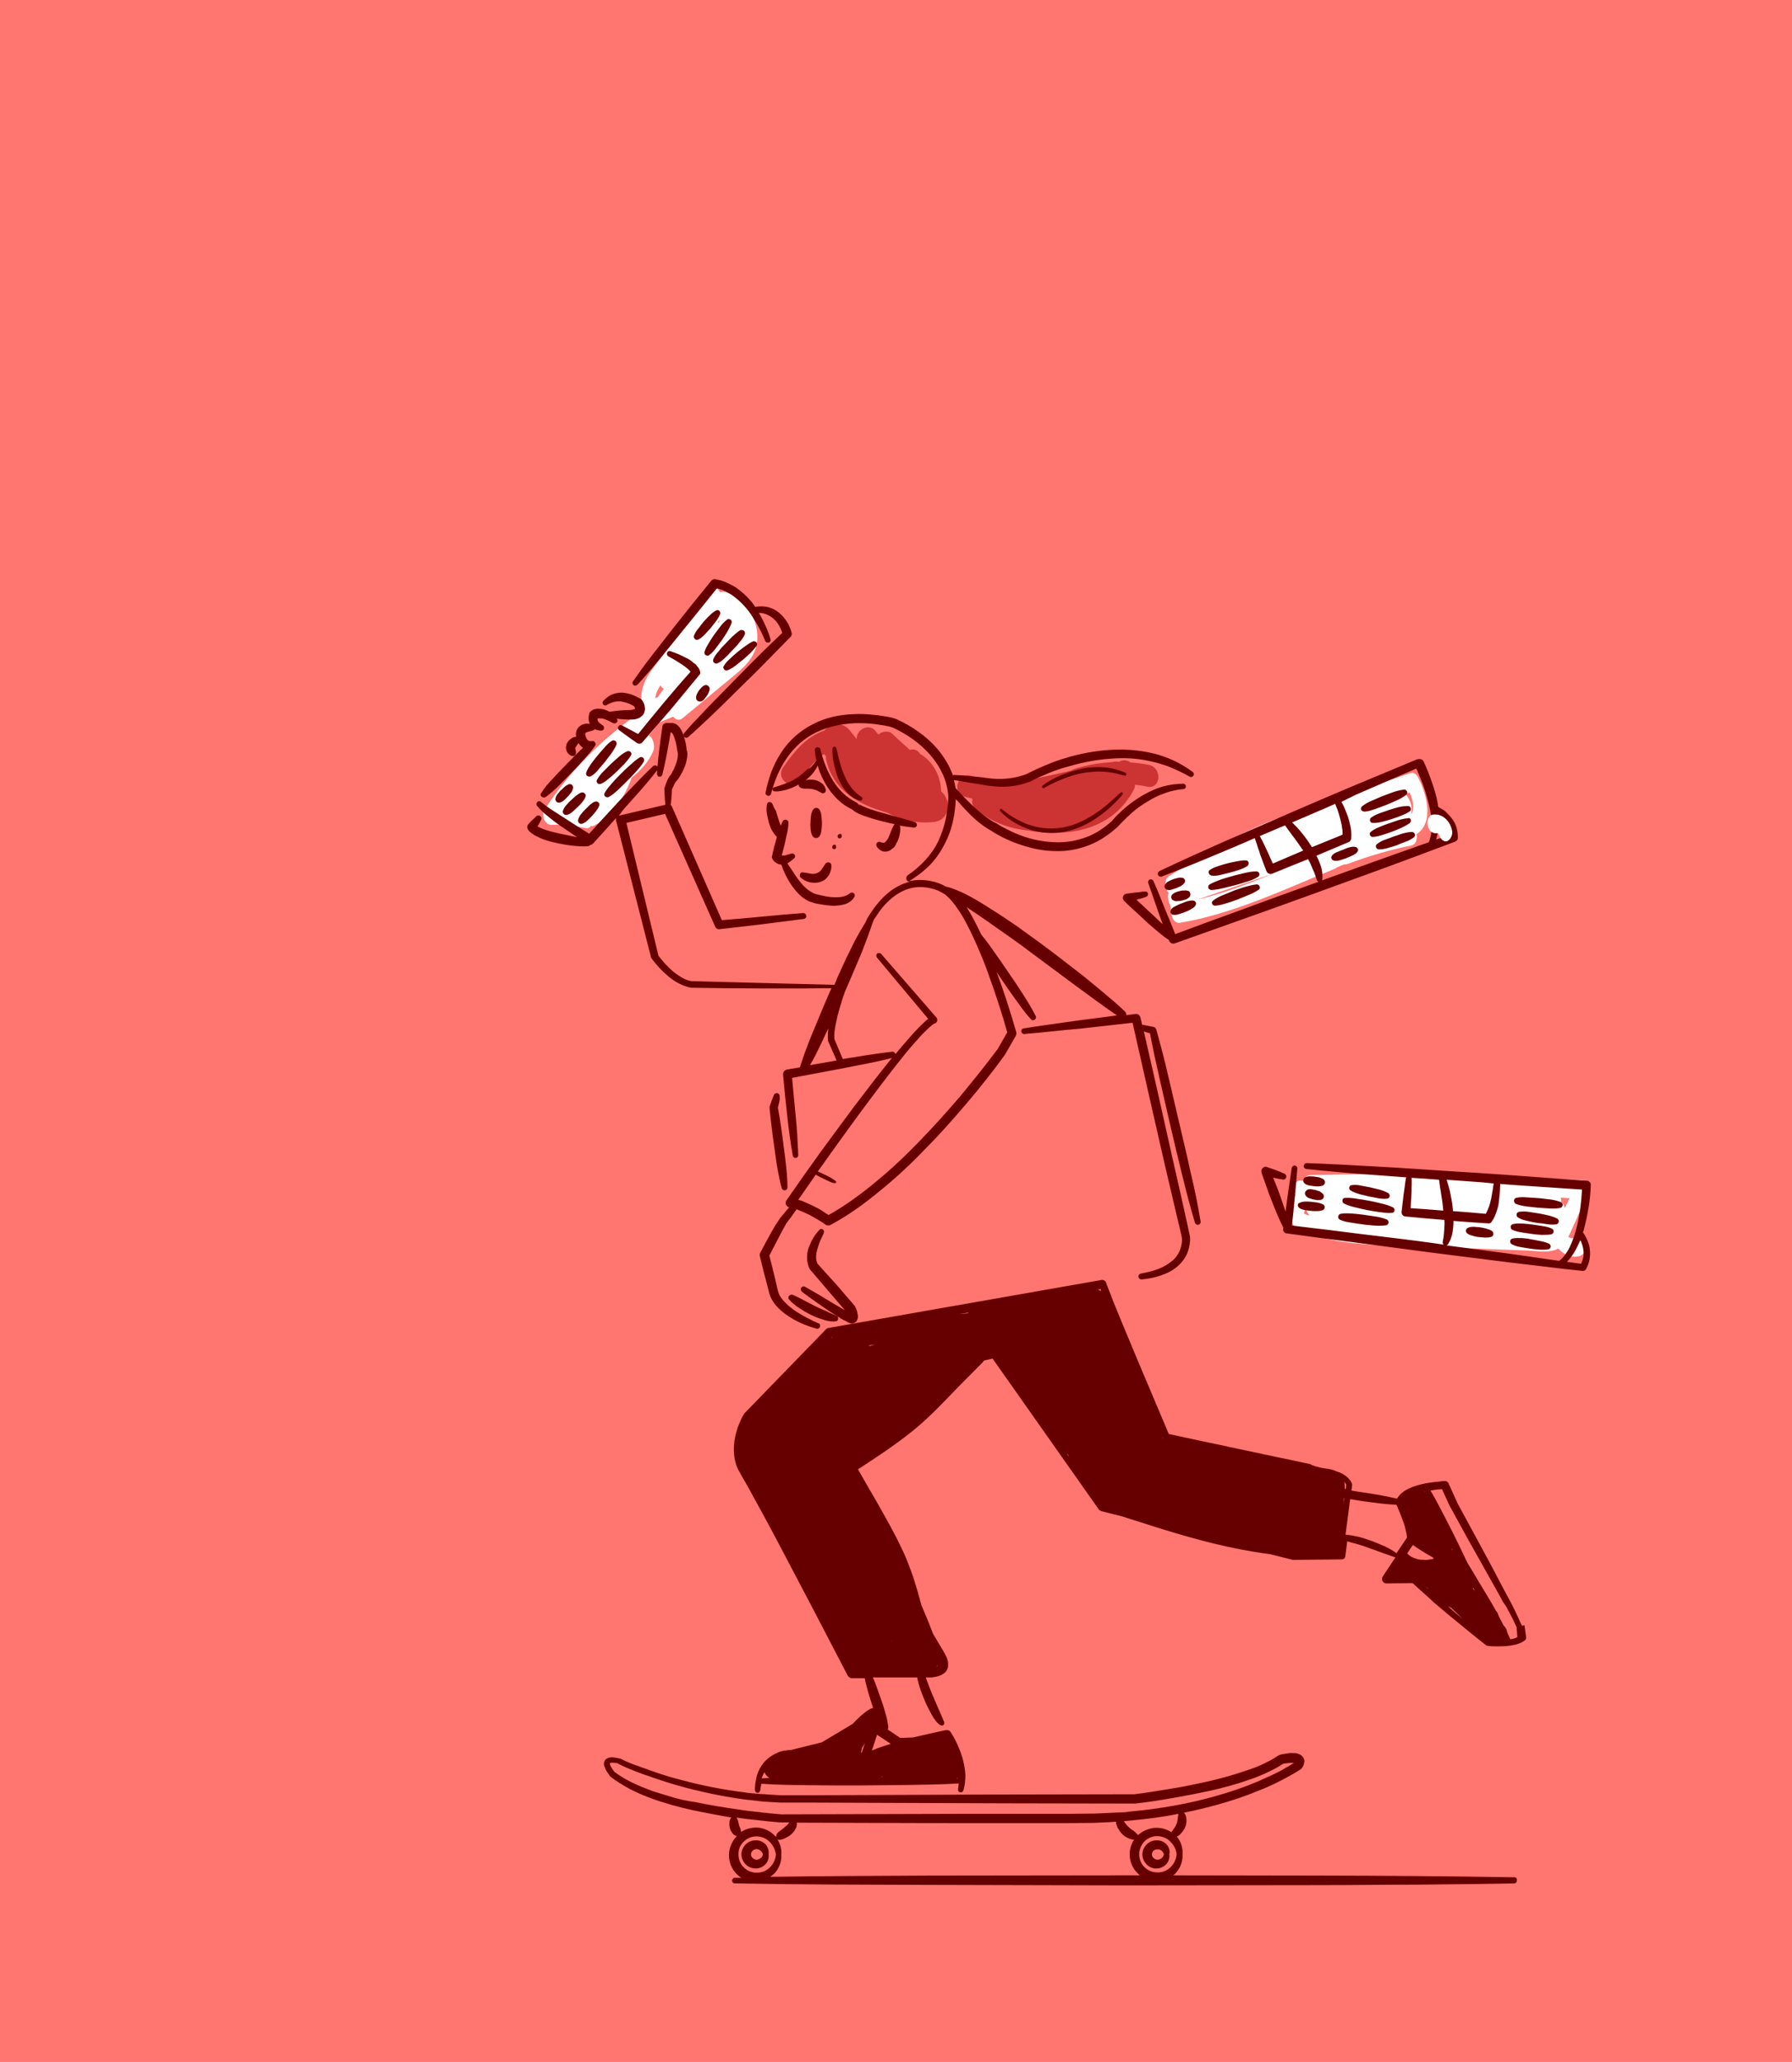
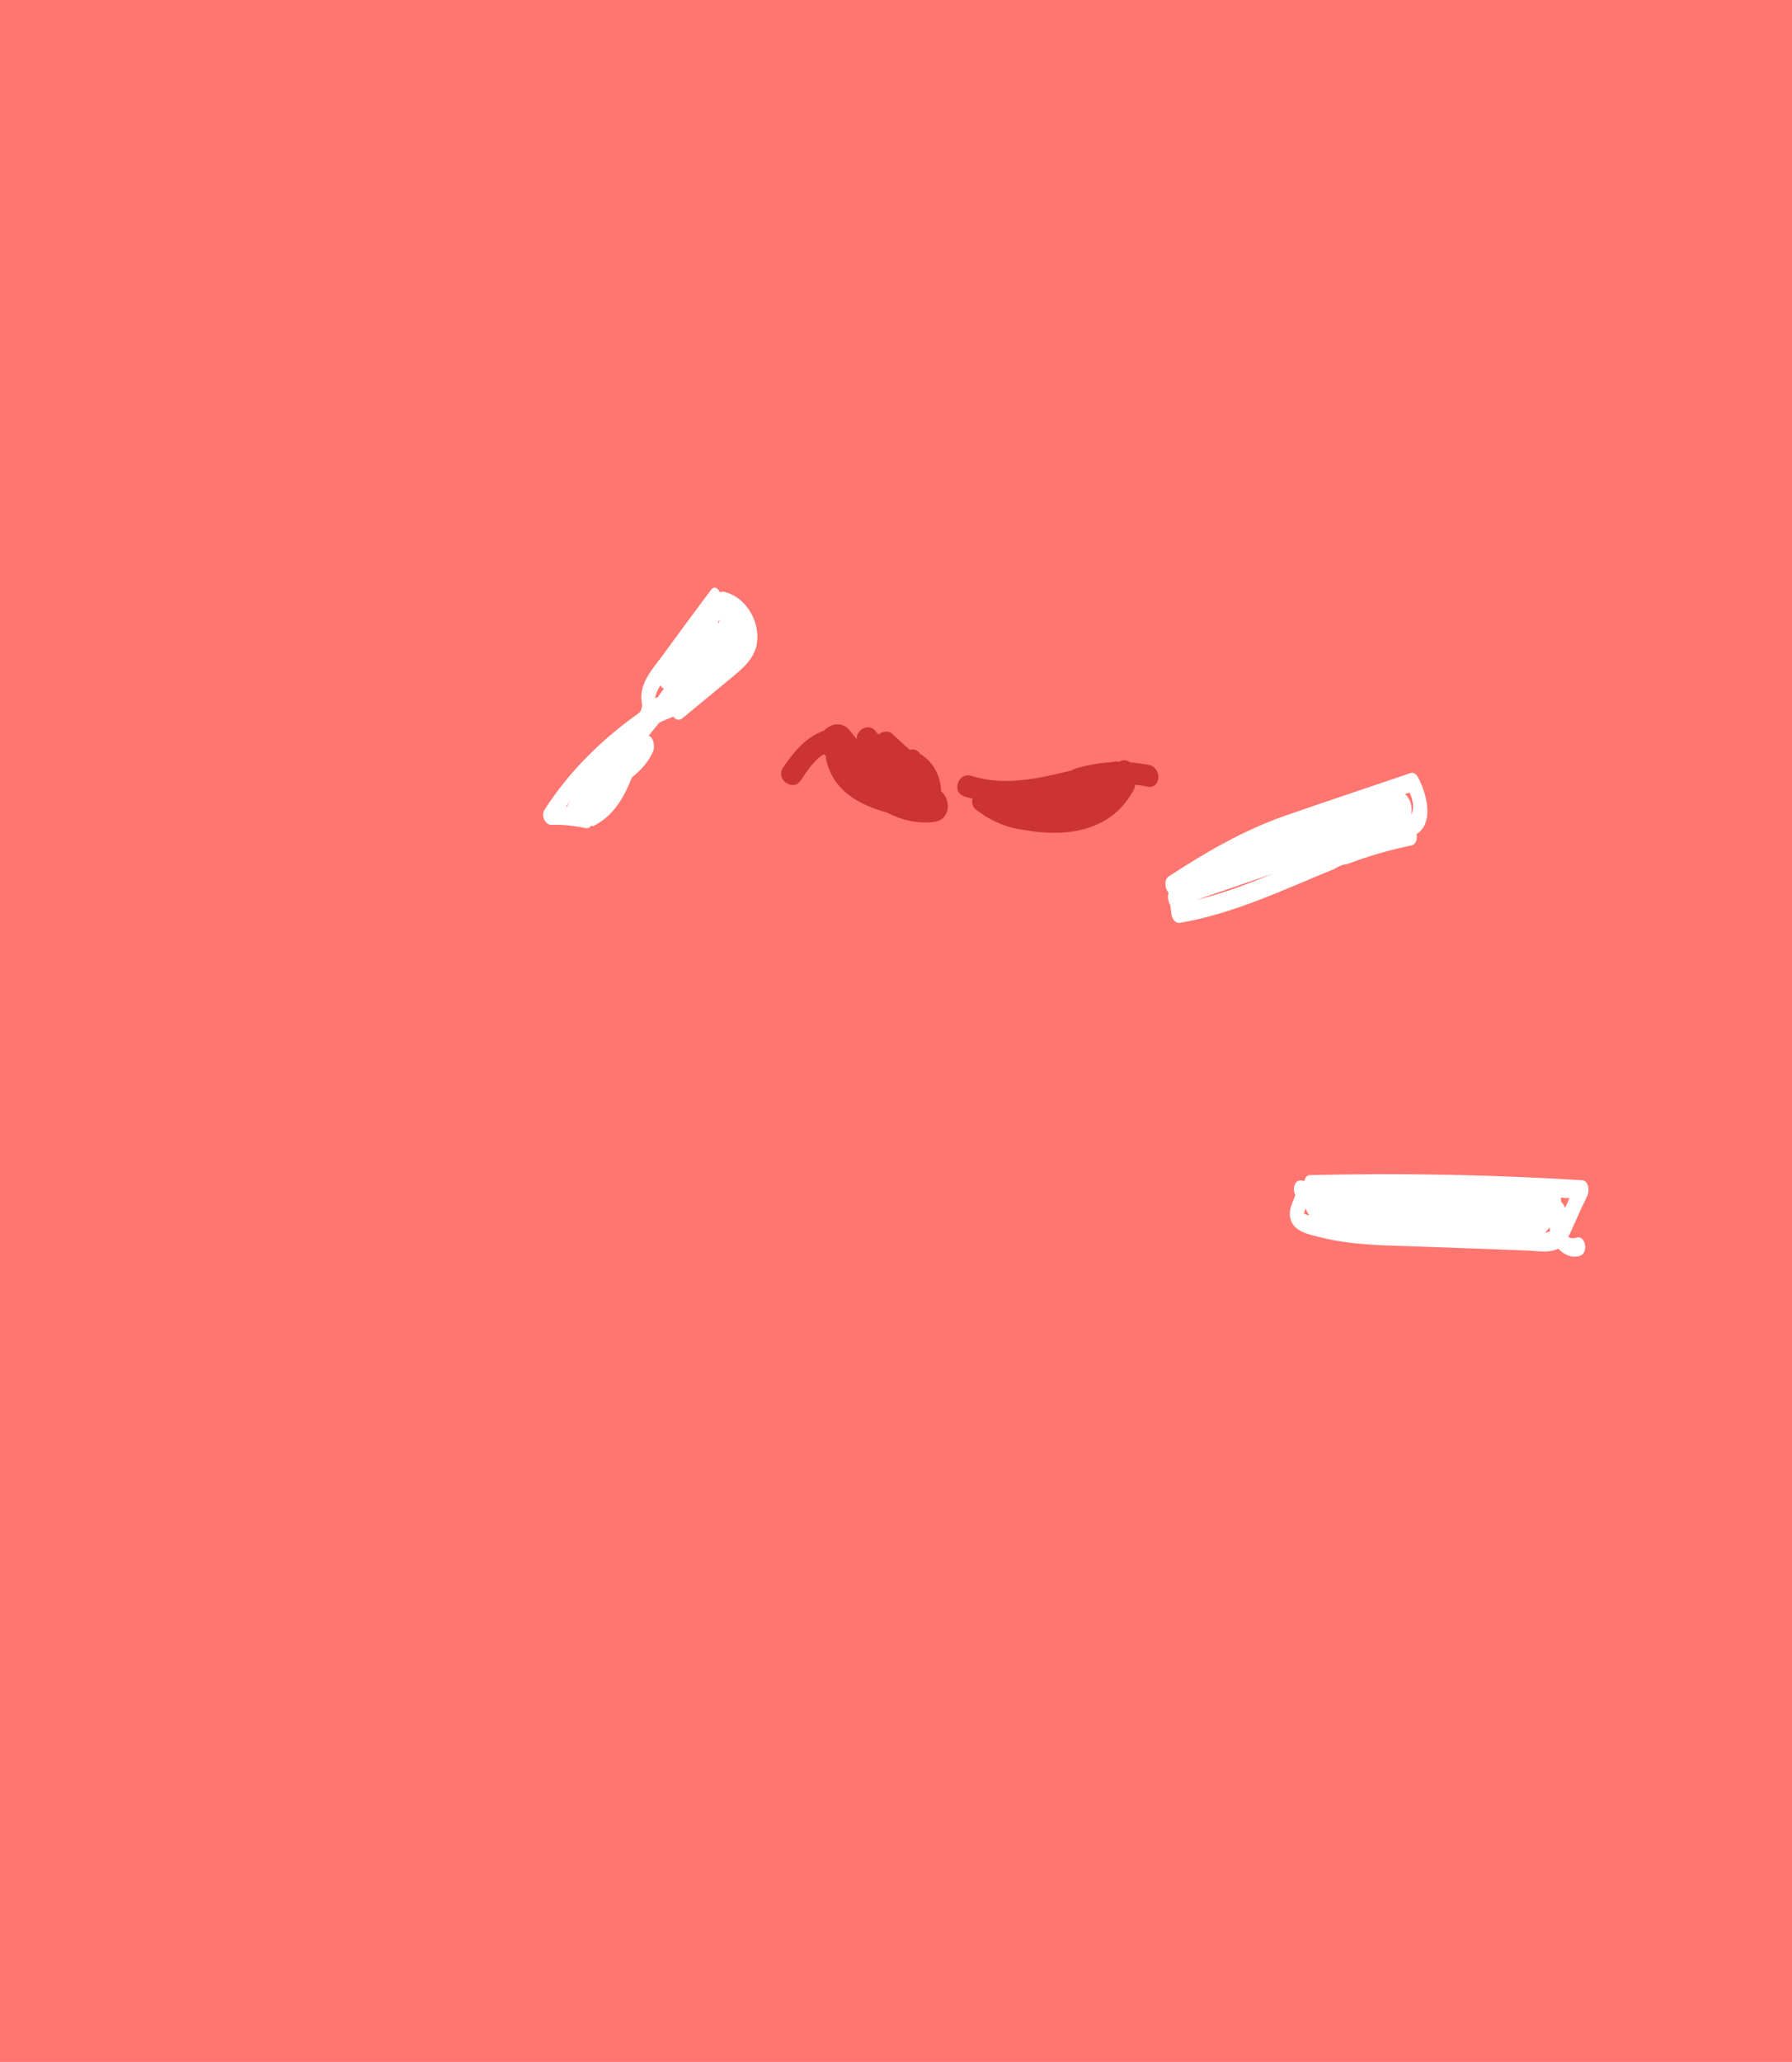
<svg xmlns="http://www.w3.org/2000/svg" version="1.1" id="Layer_1" x="0px" y="0px" viewBox="0 0 732.1 841.9" style="enable-background:new 0 0 732.1 841.9;" xml:space="preserve">
  <style type="text/css">
	.st0{fill:#FF756F;}
	.st1{fill:#FFFFFF;}
	.st2{fill:#CC3333;}
	.st3{fill:#660000;}
</style>
  <rect y="0" class="st0" width="732.1" height="841.9" />
  <g>
    <path class="st1" d="M295.7,241.6c-0.5-0.1-1.1,0-1.5,0.3c-0.9-1.8-2.4-2.8-3.8-1c-6.6,8.9-13.2,17.8-19.7,26.7   c-2.7,3.7-5.9,7.3-7.6,11.5c-0.8,2.1-1.2,4.1-1.1,6.3c0.1,1.1,0.5,2.3,0.2,3.5c-0.3,1.7-1,2.1-2.4,3.1   c-14.9,10.8-27.4,23.2-37.4,38.7c-1.4,2.2,0.2,6.2,3,6.1c2.5-0.1,5,0,7.5,0.3c0.2,0.1,0.5,0.1,0.7,0.1c1.8,0.2,3.7,0.5,5.6,0.9   c1,0.2,1.8-0.2,2.2-0.9c0.5,0.2,1.1,0.1,1.7-0.3c7.6-4,12-11.5,15-19.4c3.7-3,6.9-6.4,8.8-10.9c0.7-1.7,0.1-5.6-1.9-6.2   c1.4-1.8,2.9-3.5,4.3-5.3c1.5-0.8,3.1-1.4,4.6-2c0.4-0.2,0.7-0.3,1.1-0.5c1.1,1.3,2.4,1.8,3.9,0.6c6.2-5.1,12.3-10.2,18.5-15.3   c4.5-3.7,9.6-7.5,11.4-13.3C311.4,255.2,305.5,243.9,295.7,241.6z M231.6,329.4c-0.2,0-0.3,0-0.4,0c0.6-0.8,1.3-1.8,1.9-2.6   C232.5,327.7,232,328.6,231.6,329.4z M268.7,284.7c-0.3,0.1-0.7,0.2-1,0.4c0.2-1.8,1-3.6,2.1-5.3c0.3,0.6,0.8,1.1,1.4,1.4   C270.3,282.4,269.5,283.5,268.7,284.7z M293.6,254.3c-0.2-0.1-0.2-0.1-0.4-0.2l0.9-1.2C294,253.4,293.8,253.8,293.6,254.3z" />
    <path class="st1" d="M549.3,352.9c0.5,0.1,0.8,0,1.4-0.2c8.5-3.2,17.1-5.7,25.9-7.5c1.9-0.4,2.5-2.6,2.1-4.6   c7.5-4.8,4-17.1,0.4-23.6c-0.5-0.8-1.7-1.8-2.7-1.4c-17.3,5.9-34.6,11.6-51.8,17.6c-17,6-32,14.8-47.1,24.6   c-2.1,1.4-1.6,5.1-0.1,6.7c-0.5,1.4-0.2,3.7,0.7,5c0.2,1.3,0.3,2.6,0.5,3.9c0.2,1.6,1.5,3.7,3.4,3.4c21.9-3.7,42.6-13.6,63.1-22   C546.5,353.9,547.9,353.4,549.3,352.9z M575.9,323.6c1.3,3,2.1,6.5,0.6,9c0.5-2.4,0.1-5-1.4-7.2c-0.3-0.5-0.7-0.9-1.2-1.1   C574.6,324,575.3,323.8,575.9,323.6z M488.9,367.4c10.5-3.6,21-7.2,31.5-10.8C510.1,360.8,499.7,364.8,488.9,367.4z" />
    <path class="st1" d="M648.6,488c0.8-1.8,0.4-5.9-2.2-6.1c-37-2.3-74.1-3-111.2-2.1c-1.4,0-2.1,1.1-2.2,2.4   c-0.5-0.1-0.9-0.1-1.4-0.2c-2.9-0.3-3.7,3.8-2.4,5.9c0,0,0,0,0,0.1c-0.2,0.5-0.4,0.9-0.5,1.3c-0.4,1-0.9,2-1.2,3   c-0.6,1.8-0.8,3.8-0.2,5.7c1.5,5,7.7,6.1,12.2,7.2c13.3,3.4,27.4,3.3,41.1,3.8c14.6,0.5,29.2,1.1,43.7,1.6c4,0.2,8.8,1.1,12.3-0.8   c2.2,2.4,5.4,4,8.8,3c3.7-1.1,2.4-8.5-1.2-7.5c-1.6,0.5-2.7,0.3-3.5-0.3c1.1-2,1.9-4.2,2.9-6.2C645.2,495.1,646.9,491.5,648.6,488z    M534.9,496.3c-0.8-0.2-1.5-0.5-2.2-0.8c-0.2,0.8-0.2,0.7,0-0.1c0.1-0.6,0.5-1.4,0.8-2c0.2,0.6,0.3,1.2,0.6,1.6   C534.4,495.4,534.7,495.9,534.9,496.3L534.9,496.3z M631.2,503.3c0.7-0.7,1.3-1.4,1.9-2.2c0,0.5,0.1,1.1,0.2,1.6   C632.6,503,631.9,503.2,631.2,503.3z M639.3,493.3c-0.2-1-0.7-2-1.5-2.5c0.1-0.6,0-1.2-0.2-1.8c1.2,0.1,2.4,0.2,3.6,0.2   C640.6,490.5,640,491.9,639.3,493.3z" />
  </g>
  <path class="st2" d="M384.5,323.1c-0.2-5.8-2.7-11.1-7.5-14.6c-0.4-0.3-0.8-0.5-1.1-0.6c0,0,0,0,0-0.1c-1.1-1.7-2.7-2.1-4.2-1.6  c-2.4-2.2-4.8-4.3-7.2-6.6c-1.5-1.4-4.1-1-5.6,0.3c-0.4-0.5-0.8-0.8-1.1-1.3c-2.9-3.7-8.1-0.5-7.8,3.2c-0.9-1.1-1.8-2.3-2.7-3.4  c-3.1-4-7.9-3-10.6-0.1c-7.5,2.6-12.3,8.6-16.8,15.1c-3.2,4.7,4,10,7.2,5.3c2.6-3.8,5.5-8.5,9.6-10.8c0.3,0.4,0.6,0.7,0.8,1.1  c-0.1,0.5-0.1,1,0.1,1.5c3,12.6,13.5,18.1,24.8,21.3c5.8,3,12.1,4.6,19.2,3.8C388.3,334.8,388.7,326.6,384.5,323.1z" />
  <path class="st2" d="M469.3,312.3c-2.5-0.5-5-0.8-7.5-1c-1.1-0.9-2.7-1.2-4.4-0.4c-0.2,0.1-0.3,0.2-0.4,0.2  c-0.5-0.2-1.1-0.2-1.8-0.1c-0.4,0.1-0.8,0.2-1.2,0.2c-5,0.3-10,1.2-14.9,2.7c-0.5,0.2-1,0.4-1.4,0.7c-13.6,3.3-27.2,6.5-40.8,2.2  c-5.4-1.7-8.4,6.6-2.9,8.4c1.1,0.4,2.2,0.6,3.3,0.9c-0.4,1.6,0,3.4,1.6,4.6c6.3,4.9,13.2,7.5,20.3,8.3c16.9,3,35.2,0.2,44-16.6  c0.4-0.7,0.5-1.4,0.5-2c1.6,0.2,3.3,0.4,5,0.8C474.4,322.3,474.9,313.4,469.3,312.3z" />
-   <path class="st3" d="M315.5,328.1c-0.2-0.3-0.5-0.5-0.8-0.6c-0.7-0.2-1.3,0.3-1.4,1c-0.2,1.3-0.2,2.5,0,3.7s0.5,2.4,0.8,3.7  c0.4,1.2,0.8,2.4,1.5,3.5c0.5,0.8,1,1.6,1.8,2.3c-0.1,0.3-0.2,0.5-0.2,0.8c-0.7,2.3-1.3,4.6-1.8,7v0.1c-0.1,0.4-0.1,0.8,0.2,1.1  c0.1,0.2,0.1,0.2,0.1,0.2l0.1,0.2c0.1,0.1,0.1,0.2,0.2,0.2c0.1,0.2,0.2,0.3,0.3,0.4c0.2,0.2,0.5,0.5,0.8,0.6  c0.5,0.4,1.2,0.6,1.8,0.7c0.1,0,0.2,0,0.3,0c0.9,2.8,2.2,5.4,3.8,7.9c1.8,2.6,3.9,5.3,7.1,6.9c0.4,0.2,0.8,0.4,1.3,0.5  s0.8,0.3,1.2,0.4c0.8,0.2,1.5,0.4,2.4,0.5c1.6,0.3,3.1,0.5,4.8,0.6c1.6,0.1,3.3-0.1,5-0.5c0.8-0.2,1.7-0.6,2.4-1.1  c0.8-0.5,1.4-1.2,1.9-2.1c0.2-0.4,0.2-1-0.2-1.3c-0.5-0.5-1.1-0.5-1.7-0.1l-0.1,0.1c-0.9,0.8-2,1.1-3.3,1.4c-1.3,0.2-2.7,0.2-4,0.1  c-1.4-0.1-2.8-0.4-4.2-0.7c-0.7-0.2-1.4-0.3-2.1-0.5c-0.3-0.1-0.7-0.2-0.9-0.3c-0.3-0.2-0.5-0.2-0.8-0.4c-2.2-1.1-4.2-3.3-5.9-5.6  c-1.4-2-2.8-4.2-4.2-6.3l0.2-0.1l0.2-0.1c0,0,0.1,0,0.1-0.1c0.8-0.5,1.5-1.1,2.2-1.7c0.3-0.3,0.5-0.7,0.4-1.1  c-0.2-0.7-0.8-1.1-1.4-0.9c-0.9,0.2-1.8,0.5-2.7,0.8l0.2-0.1l-0.5,0.1c-0.2,0-0.3,0-0.4,0c-0.2,0-0.5,0-0.6-0.1l0,0  c0.5-2,1.1-4,1.5-6c0.2-1.2,0.5-2.4,0.8-3.6c0.2-1.2,0.4-2.4,0.4-3.7c0-0.5-0.2-0.9-0.7-1.1c-0.6-0.3-1.3-0.1-1.6,0.5  s-0.6,1.2-0.8,1.8l-0.2-0.4c-0.1-0.2-0.2-0.5-0.3-0.8c-0.2-0.5-0.4-1.1-0.5-1.6c-0.4-1.1-0.7-2.1-1-3.2  C316.4,330.3,316,329.2,315.5,328.1L315.5,328.1z M318.7,349.1C318.7,349.1,318.6,349.1,318.7,349.1  C318.6,349.1,318.6,349.1,318.7,349.1C318.6,349.1,318.6,349.1,318.7,349.1L318.7,349.1L318.7,349.1z M333.3,310.7  c0.1-0.1,0.1-0.1,0.2-0.2c-0.3-1.4-0.5-2.7-0.6-4.2c-0.1-0.7,0.5-1.2,1.1-1.2s1.1,0.4,1.2,0.9v0.1c0.5,2.2,1.3,4.5,2.1,6.6  c0.8,2.1,1.9,4.2,3.1,6.2c1.2,1.9,2.7,3.7,4.3,5.2c1.6,1.5,3.5,2.7,5.5,3.7l1.1,1.4c0-0.2-0.1-0.2-0.2-0.4l-0.1-0.2  c0-0.1-0.1-0.1-0.1-0.2l-0.1-0.1c0,0-0.1-0.1,0,0c0,0,0.1,0.1,0.2,0.1c0.2,0.1,0.3,0.2,0.5,0.3c0.4,0.2,0.8,0.4,1.3,0.6  c0.9,0.4,1.9,0.8,2.8,1.1c2,0.7,4,1.3,6,1.8l6.1,1.7c2.1,0.6,4.1,1.1,6.1,1.8l0,0c0.6,0.2,0.9,0.8,0.8,1.4c-0.2,0.5-0.7,0.8-1.2,0.8  c-2-0.2-3.9-0.5-5.8-0.8c0,0.1,0.1,0.2,0.1,0.2c0.2,1.2,0.1,2.4-0.2,3.6l-0.2,0.9c-0.1,0.3-0.2,0.6-0.3,0.9  c-0.2,0.3-0.2,0.6-0.4,0.9s-0.3,0.6-0.5,0.9c-0.1,0.2-0.2,0.3-0.2,0.5l-0.3,0.5c-0.2,0.3-0.4,0.6-0.8,0.8l-0.5,0.4  c-0.1,0.1-0.2,0.2-0.2,0.2l-0.3,0.2c-0.2,0.1-0.4,0.2-0.6,0.3c-0.2,0.1-0.5,0.2-0.7,0.2c-0.5,0.2-1,0.1-1.4,0.1  c-0.5-0.1-0.9-0.2-1.3-0.5c-0.4-0.2-0.7-0.5-1-0.8s-0.5-0.5-0.7-1c-0.3-0.5-0.1-1.2,0.5-1.5c0.2-0.2,0.5-0.2,0.8-0.2l0.5,0.2  c0.4,0.1,0.8,0.2,1.1,0.2c0.3,0,0.5-0.1,0.5-0.2c0.2-0.1,0.8-0.7,1.2-1.4c0.1-0.2,0.2-0.4,0.3-0.6c0.1-0.2,0.2-0.5,0.3-0.7  c0.1-0.2,0.2-0.5,0.3-0.7l0.3-0.8c0.4-1,0.8-2,1.4-3l0.1-0.1l0.1-0.1c-1.6-0.3-3.2-0.7-4.8-1.1c-2.1-0.5-4.2-1.1-6.2-1.8  c-1.1-0.3-2.1-0.7-3.1-1.1c-0.5-0.2-1.1-0.5-1.6-0.8c-0.3-0.2-0.5-0.3-0.8-0.5c-0.2-0.1-0.3-0.2-0.5-0.4c-0.1-0.1-0.2-0.2-0.2-0.2  c-2.2-1.1-4.3-2.4-6.1-4.2c-1.9-1.8-3.5-3.9-4.8-6.1s-2.4-4.6-3.1-6.9c-0.1-0.3-0.2-0.6-0.2-0.9c-0.6,1.3-1.4,2.5-2.3,3.6l-0.5,0.5  l-0.5,0.5c-0.4,0.3-0.7,0.7-1.1,1c-0.2,0.2-0.5,0.4-0.7,0.5c0.2,0,0.2-0.1,0.4-0.1c1-0.2,2.1-0.2,3.1-0.1s2.1,0.6,3.1,1.3  c1,0.7,1.6,1.8,1.8,2.8c0.1,0.7-0.4,1.3-1.1,1.4c-0.2,0-0.5,0-0.6-0.1l-0.3-0.2c-0.8-0.3-1.2-0.7-1.8-0.9c-0.5-0.2-1.1-0.4-1.7-0.5  s-1.3-0.2-2.1-0.2c-0.7,0-1.5,0.1-2.3-0.2l-0.2-0.1c-0.7-0.2-1.1-0.8-1-1.4l0,0c-1.4,0.8-2.7,1.4-4.2,1.9c-0.5,0.2-0.9,0.3-1.4,0.4  s-0.9,0.2-1.4,0.3c-1,0.2-1.9,0.3-2.9,0.2c-0.5,0-0.8-0.4-0.8-0.8s0.2-0.7,0.5-0.8h0.1c1.7-0.5,3.4-1.1,5-1.7  c1.7-0.6,3.2-1.4,4.6-2.4c1.4-0.9,2.8-2.1,4-3.3C331.2,313.7,332.2,312.3,333.3,310.7L333.3,310.7z M340.7,311.9  c-0.5-2.1-0.7-4-0.6-6.2c0-0.5,0.4-0.8,0.8-0.8s0.7,0.3,0.8,0.6l0,0c0.5,1.9,0.8,3.8,1.4,5.7c0.5,1.9,1.1,3.7,1.9,5.5  c0.4,0.9,0.8,1.8,1.3,2.6c0.5,0.8,1,1.6,1.6,2.4c1.1,1.4,2.5,2.7,4.1,3.7l0,0c0.4,0.2,0.5,0.7,0.2,1.1c-0.2,0.3-0.5,0.5-0.8,0.4  c-2.1-0.5-4-1.8-5.5-3.5c-1.4-1.6-2.5-3.5-3.4-5.4C341.7,315.9,341.1,313.9,340.7,311.9z M328,356.2c1.1,0.1,2.1,0.3,3.1,0.5  s1.9,0.1,2.6-0.2c0.7-0.2,1.3-0.6,1.8-1.3c0.5-0.7,1-1.5,1.7-2.5l0.1-0.1c0.4-0.5,1.1-0.7,1.8-0.3c0.3,0.2,0.5,0.5,0.5,0.8  c0.2,1.4-0.2,2.7-0.9,4.1c-0.4,0.6-0.9,1.3-1.5,1.8s-1.4,0.9-2.1,1.1c-1.5,0.5-3.1,0.4-4.4,0.1c-0.7-0.2-1.3-0.4-1.9-0.7  c-0.6-0.3-1.1-0.7-1.7-1.2c-0.5-0.5-0.5-1.2,0-1.8C327.2,356.2,327.6,356.2,328,356.2L328,356.2z M331.2,338.7  c-0.1-0.9-0.2-1.8-0.1-2.7c0-0.9,0.1-1.8,0.2-2.7c0.1-0.9,0.3-1.8,0.8-2.6c0.5-0.8,1.4-1.1,2.2-0.6c0.3,0.2,0.5,0.4,0.6,0.6  c0.5,0.9,0.6,1.8,0.7,2.7c0.1,0.9,0.2,1.8,0.2,2.7s-0.1,1.8-0.2,2.7c-0.1,0.9-0.2,1.8-0.8,2.6c-0.5,0.8-1.5,1-2.3,0.5  c-0.2-0.2-0.4-0.3-0.5-0.5C331.4,340.5,331.3,339.6,331.2,338.7z M459.5,316.7c-0.7-0.2-1.4-0.3-2.1-0.5l-1-0.3l-1.1-0.2  c-0.7-0.2-1.4-0.2-2.1-0.4c-0.7-0.1-1.4-0.1-2.1-0.2c-2.8-0.2-5.6,0-8.5,0.5c-2.8,0.5-5.6,1.3-8.2,2.4c-2.7,1-5.3,2.3-7.8,3.7l0,0  c-0.3,0.2-0.6,0.1-0.8-0.2c-0.2-0.2-0.1-0.5,0.2-0.8c2.4-1.8,5-3.2,7.8-4.3c2.7-1.1,5.6-2,8.5-2.6s5.9-0.7,8.9-0.5s5.9,1.1,8.6,2.2  c0.3,0.2,0.4,0.5,0.3,0.8C460.1,316.7,459.9,316.8,459.5,316.7L459.5,316.7z M458.6,323.6c0.2,0.2,0.2,0.5,0,0.8  c-3,3.6-6.6,6.9-10.5,9.5c-1,0.7-2,1.3-3,1.9s-2.1,1.1-3.2,1.6c-2.2,0.9-4.5,1.8-6.9,2.2c-4.7,0.9-9.8,0.6-14.3-0.9  c-2.3-0.8-4.5-1.8-6.5-3c-2.1-1.3-3.9-2.7-5.6-4.5c-0.2-0.2-0.2-0.6,0-0.8s0.5-0.2,0.8,0l0,0c0.8,0.8,1.8,1.4,2.7,2.1  c0.9,0.7,1.9,1.3,2.9,1.8c2,1.1,4,2.1,6.2,2.7c4.3,1.4,9,1.6,13.4,0.8c2.2-0.5,4.4-1.1,6.5-2.1c1.1-0.5,2.1-0.9,3-1.5  c1-0.5,2-1.1,3-1.8c3.9-2.5,7.3-5.6,10.7-8.8C458,323.4,458.4,323.4,458.6,323.6z M343.8,341c0,0.1,0,0.1,0.1,0.2c0,0.1,0,0.2,0,0.2  c0,0.2-0.1,0.5-0.2,0.6s-0.2,0.2-0.3,0.2c-0.1,0.1-0.2,0.1-0.4,0.1c-0.2,0-0.5-0.1-0.6-0.2s-0.2-0.4-0.2-0.6s0.1-0.5,0.2-0.6  s0.1-0.1,0.2-0.2c0.1,0,0.1-0.1,0.2-0.1s0.1-0.1,0.2-0.1c0.3-0.1,0.6,0.1,0.8,0.2c0,0,0.1,0.1,0.1,0.2  C343.7,340.9,343.8,340.9,343.8,341z M341.5,345.5c0,0.1,0,0.1,0.1,0.2c0,0.1,0,0.2,0,0.2c0,0.2-0.1,0.5-0.2,0.6s-0.4,0.2-0.6,0.2  s-0.5-0.1-0.6-0.2s-0.2-0.4-0.2-0.6c0-0.1,0-0.2,0-0.2c0-0.1,0-0.1,0.1-0.2c0-0.1,0.1-0.1,0.1-0.2s0.1-0.1,0.1-0.2  c0.3-0.3,0.9-0.3,1.2,0c0,0.1,0.1,0.1,0.1,0.2C341.4,345.4,341.5,345.5,341.5,345.5z M308.9,762.9c1.5,0,3-0.8,3.9-1.8  c1-1.1,1.4-2.6,1.2-3.9l0,0c0.2-1.4-0.2-2.9-1.1-4c-1-1.1-2.4-1.8-4-1.8s-3,0.5-4.2,1.6c-1.1,1.1-1.8,2.6-1.8,4.2  c0,1.5,0.7,3,1.8,4.1C305.8,762.4,307.4,762.9,308.9,762.9z M308.9,755c1.1-0.1,2.3,0.7,2.8,2.1l0,0c-0.2,0.8-0.5,1.3-1.1,1.7  c-0.5,0.4-1.1,0.5-1.7,0.5c-1.1-0.1-2.1-1.1-2.1-2.1C306.8,756.1,307.7,755.1,308.9,755z M476.7,753.2c-1-1.1-2.4-1.8-4-1.8  s-3,0.5-4.2,1.6c-1.1,1.1-1.8,2.6-1.8,4.2c0,1.5,0.7,3,1.8,4.1s2.7,1.7,4.1,1.6c1.5,0,3-0.8,3.9-1.8c1-1.1,1.4-2.6,1.2-3.9l0,0  C478.1,755.8,477.6,754.3,476.7,753.2z M475.5,757.1c-0.2,0.8-0.5,1.3-1.1,1.7s-1.1,0.5-1.7,0.5c-1.1-0.1-2.1-1.1-2.1-2.1  c0-1.1,0.9-2.1,2.1-2.1C473.8,754.9,475.1,755.7,475.5,757.1L475.5,757.1z M618.7,766.5l-19.9-0.3l-19.9-0.2  c-13.3-0.1-26.5-0.2-39.8-0.2l-59.8-0.1c0.4-0.3,0.8-0.6,1.1-1c1.9-2.1,2.9-4.9,2.7-7.6l0,0c0.2-2.5-0.6-5.2-2.3-7.2  c0.1-0.1,0.2-0.2,0.3-0.2c0.5-0.2,0.8-0.5,1.2-0.9c0.7-0.8,1.4-1.6,1.8-2.6c0.5-1,0.7-2.1,0.6-3.3c0-1.1-0.4-2.1-1-2.8  c4.8-0.9,9.5-2.1,14.2-3.4c5.8-1.6,11.6-3.6,17.1-5.9c2.8-1.1,5.6-2.4,8.3-3.8l2.1-1.1l2-1.1c1.4-0.8,2.6-1.5,4-2.4l0,0  c0.2-0.2,0.3-0.3,0.5-0.5c0.3-0.5,0.6-0.9,0.8-1.7c0.1-0.4,0.2-0.8,0.2-1.3c0-0.2-0.1-0.5-0.2-0.8c-0.2-0.2-0.2-0.5-0.5-0.8  c-0.7-0.9-1.5-1.1-2.1-1.3s-1.1-0.2-1.7-0.2c-1-0.1-1.9,0-2.8,0.2c-0.9,0.1-1.8,0.2-2.7,0.5c-0.2,0.1-0.5,0.2-0.7,0.3l0,0  c-2,1.4-4.2,2.5-6.5,3.6s-4.6,1.9-7.1,2.7c-4.8,1.7-9.8,3-14.8,4.2c-5,1.1-10.1,2.2-15.2,3c-5,0.8-10.1,1.7-15.2,2.3l-53.1,0.1  l-53.2,0.2l-26.6,0.1H324h-3.4h-1.7c-0.5,0-1.1-0.1-1.7-0.1l-3.3-0.2c-1.1-0.1-2.2-0.2-3.3-0.2l-3.3-0.3c-1.1-0.1-2.2-0.2-3.3-0.4  c-8.8-1.1-17.4-2.8-25.9-5.1c-4.3-1.1-8.5-2.4-12.6-3.9c-1.1-0.4-2.1-0.8-3.1-1.1c-1.1-0.4-2.1-0.8-3.1-1.1c-1.1-0.4-2.1-0.8-3-1.2  l-1.5-0.7l-1.4-0.7h-0.2c-1.1-0.2-1.9-0.4-3-0.5c-0.5,0-1.1,0-1.8,0.3c-0.2,0.1-0.3,0.2-0.5,0.2c-0.2,0.2-0.3,0.2-0.5,0.4  c-0.3,0.3-0.5,0.8-0.6,1.1c-0.2,0.8,0,1.4,0.2,1.9s0.4,1,0.6,1.4c0.5,0.8,1,1.6,1.6,2.4c0.1,0.1,0.1,0.1,0.2,0.2l0,0  c2.4,1.9,5.1,3.5,7.8,5c2.7,1.4,5.5,2.6,8.4,3.7c5.7,2.1,11.5,3.7,17.4,5c5.3,1.1,10.5,2.1,15.8,3c-0.3,0.4-0.5,0.6-0.6,1  c-0.2,0.4-0.2,0.7-0.2,1.1c-0.1,0.8,0,1.5,0.2,2.3s0.6,1.4,1.1,2.1c0.4,0.5,1,0.9,1.7,1.1c-2,2.1-3.2,4.9-3.2,7.8  c0,2.9,1.2,5.8,3.3,7.8c0.5,0.5,1.2,1.1,1.8,1.4c-0.9,0-1.8,0-2.7,0c-0.6,0-1.1,0.5-1.1,1.1c0,0.7,0.5,1.2,1.1,1.2  c26.5,0.5,53.1,0.5,79.6,0.6l79.6,0.2l79.6-0.1c13.3,0,26.5-0.2,39.8-0.2l19.9-0.2l19.9-0.3c0.6,0,1.1-0.5,1.1-1.1  C619.8,767,619.4,766.5,618.7,766.5z M480.7,757.1c-0.2,2.1-1.1,4-2.6,5.4s-3.4,2.1-5.4,2c-2,0-3.8-0.8-5.2-2.2  c-1.4-1.4-2.1-3.3-2.1-5.2s0.8-3.8,2.1-5.2c1.4-1.4,3.2-2.2,5.2-2.2c1.9,0,3.9,0.7,5.3,2.1C479.5,753.2,480.5,755,480.7,757.1  L480.7,757.1z M481.4,740.9c-0.2,0.8-0.2,1.4-0.3,2.1c-0.1,0.6-0.2,1.2-0.5,1.8c-0.2,0.6-0.5,1.1-1,1.8c-0.3,0.5-0.7,0.9-1,1.5  c-1.8-1.1-3.8-1.8-5.9-1.8c-2.8-0.1-5.7,1.1-7.8,3c0-0.1-0.1-0.1-0.1-0.2l-0.2-0.2c-0.3-0.4-0.6-0.6-0.9-0.9  c-0.3-0.3-0.6-0.5-0.9-0.7l-0.5-0.3c-0.2-0.2-0.3-0.2-0.5-0.4c-0.3-0.2-0.5-0.5-0.8-0.7c-0.5-0.5-1-1-1.4-1.6  c-0.2-0.2-0.3-0.5-0.5-0.7c1.1-0.1,2.1-0.2,3.1-0.3c6.4-0.6,12.8-1.4,19.1-2.7L481.4,740.9z M275.1,733.9c-2.8-0.8-5.6-1.7-8.5-2.6  c-2.7-1-5.5-2.1-8.2-3.4c-2.6-1.3-5.1-2.7-7.3-4.4c-0.5-0.5-0.9-1.2-1.3-1.8c-0.2-0.3-0.4-0.7-0.5-1s-0.2-0.6-0.1-0.7  c0-0.1-0.1,0,0.1-0.1c0.2-0.1,0.5-0.2,0.8-0.2c0.7,0,1.5,0.2,2.1,0.2h0.1l0.2,0.2l0.4,0.2l0.8,0.4l1.5,0.7c1.1,0.5,2.1,0.9,3.1,1.3  c1.1,0.5,2.1,0.8,3.1,1.2c1.1,0.4,2.1,0.8,3.1,1.1c4.2,1.5,8.5,2.9,12.7,4.1c8.6,2.4,17.4,4.3,26.2,5.5c1.1,0.2,2.2,0.3,3.4,0.4  l3.4,0.4c1.1,0.2,2.2,0.2,3.4,0.3l3.4,0.2c0.5,0,1.1,0.1,1.7,0.1h1.7h3.4h6.6l26.6,0.1l53.3,0.2l53.3,0.1l0,0c0.1,0,0.2,0,0.2,0  c5.3-0.6,10.4-1.4,15.5-2.3c5.2-0.9,10.3-1.9,15.4-3c5.1-1.2,10.2-2.5,15.2-4.3c2.5-0.8,5-1.8,7.4-2.9c2.3-1.1,4.6-2.2,6.8-3.7  c0.6-0.2,1.3-0.2,2-0.3c0.8-0.1,1.5-0.2,2.2-0.1c0.1,0,0.2,0,0.3,0c-1,0.6-2,1.3-3,1.8l-1.8,1.1l-2,1c-1.3,0.7-2.7,1.3-4,1.9  c-1.3,0.6-2.7,1.2-4,1.8c-5.4,2.3-11,4.2-16.7,5.8c-11.4,3.3-23.1,5.3-34.9,6.4c-1.4,0.2-3,0.4-4.4,0.4l-4.4,0.2l-4.4,0.2  c-1.4,0.1-3,0.1-4.4,0.1l-8.9,0.1h-9h-35.8l-71.7,0.2c-0.3,0-0.7-0.1-1.1-0.1l-1.1-0.1l-2.2-0.2c-1.4-0.2-3-0.2-4.4-0.5  c-3-0.3-5.9-0.6-8.8-1.1c-5.9-0.8-11.7-1.8-17.5-3C280.8,735.4,277.9,734.7,275.1,733.9z M317.3,749.1c-0.2,0.2-0.2,0.5-0.2,0.7  c0,0.1,0,0.2,0,0.3c-0.2-0.2-0.3-0.4-0.5-0.5c-1.9-2.1-4.8-3.4-7.7-3.4c-2.1,0-4.3,0.6-6.2,1.8v-0.4c-0.1-0.7-0.2-1-0.4-1.4  s-0.3-0.7-0.4-1.1c-0.1-0.4-0.2-0.8-0.3-1.2c0-0.2-0.1-0.5-0.2-0.7s-0.2-0.5-0.3-0.8l-0.2-0.3c3,0.5,5.9,0.8,8.8,1.1  c1.5,0.2,3,0.3,4.5,0.5l2.3,0.2l1.1,0.1c0.4,0,0.7,0.1,1.2,0.1h3.7c-0.2,0.2-0.4,0.4-0.5,0.6c-0.4,0.5-0.8,0.8-1.4,1.3  c-0.5,0.5-1,0.8-1.6,1.3c-0.5,0.4-1.1,0.8-1.6,1.4L317.3,749.1z M303.8,752c1.4-1.4,3.2-2.2,5.2-2.2c1.9,0,3.9,0.7,5.3,2.1  c1.4,1.3,2.4,3.2,2.7,5.3l0,0c-0.2,2.1-1.1,4-2.6,5.4s-3.4,2.1-5.4,2c-2,0-3.8-0.8-5.2-2.2s-2.1-3.3-2.1-5.2  C301.6,755.2,302.4,753.3,303.8,752z M379.8,765.8c-21.7,0.1-43.4,0.2-65.1,0.5c0.6-0.5,1.2-0.9,1.8-1.5c1.9-2.1,2.9-4.9,2.7-7.6  l0,0c0.2-2.1-0.4-4.3-1.6-6.2c0.2,0.1,0.3,0.2,0.5,0.2c0.5,0,1,0,1.4-0.2c0.5-0.1,0.8-0.2,1.3-0.5c0.8-0.4,1.6-0.8,2.3-1.4  c0.7-0.6,1.4-1.4,1.8-2.2c0.5-0.8,0.8-1.7,0.6-2.7l64.8,0.2h35.9h9l9-0.1c1.5,0,3,0,4.5-0.1l4.5-0.2l2.7-0.2c0,0.3,0.1,0.5,0.1,0.8  c0.2,0.5,0.3,1,0.5,1.5c0.5,0.9,1.1,1.8,1.8,2.6c0.8,0.8,1.6,1.4,2.6,1.8c0.8,0.4,1.5,0.6,2.4,0.6c-1.1,1.8-1.8,3.9-1.8,6  c0,2.9,1.2,5.8,3.3,7.8c0.3,0.2,0.5,0.5,0.8,0.8h-6.2L379.8,765.8z M621.8,663.8c-0.1-0.2-0.1-0.2-0.1-0.2l-0.1-0.2l-0.2-0.4  l-0.4-0.8l-0.7-1.6c-0.5-1.1-1-2.1-1.5-3.2c-1-2.1-2.2-4.3-3.3-6.3l-6.6-12.5l-6.7-12.4l-6.7-12.3l-3.7-8.2c-0.3-0.6-0.9-1.1-1.6-1  c-0.7,0-1.4,0.1-2,0.2c-0.7,0.1-1.3,0.1-2,0.2c-1.3,0.2-2.7,0.3-4,0.6c-1.1,0.2-2.2,0.5-3.3,0.8s-2.1,0.7-3.2,1.2  c-1.1,0.5-2.1,1.1-3,1.9c-0.8,0.6-1.4,1.4-2,2.3c-2.2-0.5-4.5-1-6.7-1.4c-2.9-0.5-5.9-1-8.8-1.4c-1.1-0.2-2.1-0.3-3.1-0.5l0.3-2.1  v-0.1c0-0.2,0-0.2,0-0.4c-0.1-0.2-0.1-0.3-0.2-0.5c-0.1-0.2-0.1-0.2-0.2-0.4c-0.2-0.2-0.2-0.5-0.4-0.6c-0.3-0.4-0.6-0.8-0.9-1.1  c-0.7-0.7-1.4-1.1-2.2-1.6s-1.6-0.7-2.4-1l-0.5-0.2c-1.4-0.7-3.2-0.9-4.7-1.1c-0.5-0.1-1.1-0.2-1.6-0.3c-0.6-0.2-1.1-0.3-1.8-0.5  c-0.3-0.1-0.7-0.2-1-0.3l-0.5-0.2l-0.3-0.2l-0.2-0.1c-0.1,0-0.1,0-0.2-0.1l-29.3-6.2c-4.9-1.1-9.8-2.1-14.6-3.1l-13.9-3L464.6,555  l-6.5-15.6l-3.2-7.8l-1.5-3.9l-0.8-2l-0.7-1.9v-0.1c-0.3-0.8-1.1-1.2-1.8-1.1l-55.8,9.8l-55.8,9.8c-0.4,0.1-0.7,0.2-1,0.5L304.2,577  l0,0c-0.1,0.1-0.2,0.2-0.2,0.3c-0.8,1.2-1.3,2.3-1.8,3.5s-1,2.4-1.3,3.7c-0.8,2.5-1.1,5.1-1.1,7.8c0.1,2.7,0.6,5.4,1.8,7.8l0.5,0.9  l0.5,0.9l0.9,1.6c0.6,1,1.2,2.1,1.8,3.1c4.7,8.5,9.4,17.1,13.9,25.7c9.1,17.2,18.1,34.5,27.1,51.8c0.3,0.6,1,1.1,1.7,1.1h5.3  c0.2,1.4,0.6,2.9,1,4.3c0.5,1.9,1.1,3.8,1.7,5.7c0.2,0.7,0.5,1.4,0.7,2.1c-0.5,0.2-0.9,0.4-1.3,0.5c-1.6,0.9-2.8,2-4,3  c-1.1,1-2.1,2.1-3.1,3.1l-12.6,7.5l-12.5,3.1c-0.5,0-0.9,0.1-1.4,0.1c-0.5,0.1-1.1,0.2-1.5,0.2c-1.1,0.2-2.1,0.5-3,1  c-1.9,0.8-3.7,2.1-5.1,3.7c-1.4,1.6-2.4,3.5-3,5.5c-0.5,2-0.8,4-0.8,5.9c0,0.5,0.5,1.1,1,1.1c0.6,0.1,1.1-0.4,1.2-1l0,0  c0.1-0.9,0.2-1.8,0.5-2.7c6.5,0.5,13,0.5,19.4,0.6c6.8,0.1,13.5,0.1,20.3,0.1l20.3-0.2c6.8-0.1,13.5-0.2,20.3-0.6  c0.2,0,0.2-0.1,0.3-0.1c-0.1,0.8-0.2,1.6-0.3,2.4l0,0c-0.1,0.5,0.2,1.1,0.8,1.3c0.6,0.2,1.2-0.2,1.4-0.8c0.6-2.1,0.8-4.2,0.8-6.3  c-0.1-2.1-0.5-4.2-1-6.2s-1.3-4-2.1-5.9c-0.9-1.9-1.8-3.7-3-5.5c-0.4-0.5-1-0.8-1.7-0.7h-0.1c-4.5,0.9-9,2-13.5,3l-5.2,0.2l-5.2-3.5  c0.2-0.2,0.3-0.5,0.3-0.8c-0.2-2.1-0.6-4-1.2-5.9c-0.5-1.9-1.1-3.8-1.8-5.7s-1.3-3.7-2-5.6c-0.4-1.1-0.8-2.1-1.3-3.2h18.1  c0.2,0.8,0.4,1.8,0.6,2.6c0.6,2.1,1.3,4,2.1,5.9c0.8,2,1.7,3.9,2.7,5.7c0.5,0.9,1,1.9,1.6,2.7c0.6,0.9,1.3,1.8,2.3,2.5  c0.3,0.2,0.8,0.3,1.1,0.2c0.6-0.2,0.8-0.9,0.6-1.5l-0.1-0.2l-1.1-2.6l-1.2-2.7c-0.8-1.8-1.6-3.7-2.4-5.6c-0.8-1.9-1.5-3.7-2.2-5.6  l-0.5-1.4h1.1h0.9c0.5,0,0.8,0,1.1-0.1c0.7-0.1,1.4-0.2,2.2-0.5c0.8-0.2,1.5-0.6,2.3-1.2s1.4-1.6,1.5-2.7s0-2-0.2-2.7  c-0.2-0.8-0.6-1.4-0.9-2.1l-0.9-1.6c-1.4-2.3-2.7-4.6-4.1-6.9c-0.8-2.1-1.7-4.3-2.5-6.3c-0.8-1.8-1.5-3.7-2.3-5.5  c-0.9-3.5-1.9-6.9-3-10.4c-0.9-2.8-2-5.6-3.1-8.4c-1.1-2.7-2.5-5.4-3.8-8.1c-2.7-5.3-5.6-10.4-8.5-15.5c-2.5-4.3-5-8.6-7.5-13  c0.1,0,0.1-0.1,0.2-0.1c7.2-4.7,14.4-9.4,21.2-14.8c6.8-5.3,12.7-11.6,18.7-17.8c3.6-3.6,7.1-7.2,10.7-10.8c0.3-0.3,0.5-0.6,0.7-0.9  l3.5-0.8l43.4,61.6l0,0c0.2,0.3,0.5,0.5,1,0.7l8.8,2.2c1.3,0.5,2.7,0.9,4,1.3c3.6,1.1,7.2,2.3,10.7,3.4c14.8,4.6,29.6,8.6,45,10.6  c0.2,0,0.4,0.1,0.6,0.1l8.8,2.2l0,0c0.2,0,0.2,0.1,0.4,0.1l20-0.2l0,0c0.7,0,1.3-0.5,1.4-1.2l0.8-6.2c1.1,0.4,2.3,0.7,3.5,1  c1.9,0.5,3.9,1.2,5.8,1.9c1.9,0.7,3.9,1.4,5.8,2.1c1.5,0.5,3,1.1,4.6,1.6l-1.3,1.9c-0.1,0.1-0.2,0.2-0.2,0.3l-3.7,5.6l0,0  c-0.2,0.3-0.3,0.6-0.3,1c0,1,0.8,1.8,1.8,1.8l10.7-0.1l6.9,6.2l1.8,1.7l1.9,1.6l3.8,3.2l7.7,6.3c2.6,2.1,5.1,4.2,7.7,6.2l0.1,0.1  c0.2,0.2,0.5,0.2,0.7,0.3c1.3,0.2,2.5,0.2,3.8,0.2s2.5,0,3.8-0.1s2.6-0.3,3.9-0.6c1.3-0.4,2.6-0.8,3.8-1.8l0,0  c0.3-0.2,0.5-0.6,0.5-1.1c-0.2-1.7-0.5-3.4-0.7-5L621.8,663.8z M391.1,726.2c-0.1,0-0.2-0.1-0.3-0.1c0.1-0.1,0.2-0.2,0.3-0.3  C391.1,726,391.1,726.1,391.1,726.2z M351.7,715.5c0.2-0.4,0.3-0.8,0.3-1.2c0.1-0.2,0.1-0.4,0.1-0.6c0.1-0.1,0.1-0.2,0.2-0.2  c0.4-0.6,0.7-1.2,1.1-1.8c-0.5,1.3-0.9,2.7-1.4,4C351.9,715.7,351.8,715.6,351.7,715.5z M356.2,714.7c0.3-0.8,0.5-1.5,0.8-2.4  c0.5-1.3,0.8-2.6,1.3-4l5.6,3.7c-1.9,0.6-3.7,1.2-5.4,1.8C357.7,714.2,357,714.4,356.2,714.7z M360.3,725.3c0.1,0.1,0.2,0.2,0.2,0.2  H360C360.2,725.4,360.2,725.4,360.3,725.3z M311.2,725.9c0.3-0.8,0.7-1.6,1.1-2.3c0.4,1,1.1,1.8,2,2.3c-1.1,0.1-2.1,0.2-3.1,0.2  C311.2,726,311.2,726,311.2,725.9z M582.2,608.9c0,0.1,0,0.1,0.1,0.2c-0.1,0-0.2-0.1-0.3-0.1C582,608.9,582.1,608.9,582.2,608.9z   M584.1,619.6L584.1,619.6C584.1,619.5,584.1,619.5,584.1,619.6c0.2,0.6,0.1,0.5,0.1,0.2C584.1,619.8,584.1,619.7,584.1,619.6z   M584.2,616C584.2,615.7,584.3,615.2,584.2,616L584.2,616z M584.8,633c-0.1-0.1-0.2-0.2-0.2-0.2C584.7,632.9,584.8,632.9,584.8,633  L584.8,633z M580.8,633.2c1.4,0.9,3,1.8,4.7,2.8c0.1,0.2,0.1,0.3,0.2,0.5h-0.1c-0.6,0.1-1.3,0.2-1.9,0.3c-0.6,0.1-1.2,0.2-1.9,0.1  c-0.6,0-1.2-0.1-1.8-0.1c-1.1-0.2-2.3-0.6-3.3-1.1c-0.5-0.3-1-0.7-1.4-1c-0.2-0.2-0.2-0.2-0.4-0.4c0.5-0.7,0.8-1.4,1.3-2l1-1.5  C578.3,631.6,579.5,632.4,580.8,633.2z M601.7,648.6c0-0.1,0.1-0.2,0.1-0.3l0.7,1.1C602.1,649.2,601.9,648.9,601.7,648.6z   M593.1,632.8c-0.1-0.2-0.1-0.4-0.1-0.5l0.3,0.6C593.3,632.9,593.2,632.9,593.1,632.8z M549.9,606c0,0.1,0,0.1,0.1,0.2l-0.2,1.8  c-0.2,0-0.2,0-0.4-0.1c0-1,0-2-0.2-2.9c0.2,0.2,0.4,0.5,0.5,0.7C549.7,605.8,549.8,606,549.9,606z M376.1,674.6L376.1,674.6  C376.2,674.6,376.4,674.6,376.1,674.6z M454.9,574.3L454.9,574.3L454.9,574.3L454.9,574.3z M521.1,621c0.1,0,0.2,0.1,0.3,0.1  C521.3,621.1,521.2,621.1,521.1,621L521.1,621z M364.1,669.9C364.7,670.2,364.6,670.4,364.1,669.9L364.1,669.9z M355.2,549.6  c-0.1-0.1-0.2-0.2-0.2-0.3c0.8-0.1,1.6-0.2,2.4-0.2C356.7,549.2,356,549.4,355.2,549.6z M376.1,674.6c0.2-0.1,0.3-0.2,0.3-0.1  C376.5,674.5,376.3,674.5,376.1,674.6z M375.9,674.7L375.9,674.7C375.8,674.7,375.8,674.7,375.9,674.7L375.9,674.7  C375.9,674.6,375.9,674.7,375.9,674.7z M475.1,587.3c0-0.1,0-0.2,0-0.3l0.2,0.3C475.1,587.3,475.1,587.3,475.1,587.3z M449.8,527  l0.1,0.2c-0.5-0.3-0.9-0.5-1.4-0.7l1.1-0.2L449.8,527z M339.5,546.2c-0.1,0.1-0.2,0.1-0.2,0.2l0.5-0.5l0.5-0.1  C340,545.9,339.7,546.1,339.5,546.2z M436.3,593.9C436.3,593.9,436.4,593.9,436.3,593.9c0.2,0.4,0.3,0.7,0.5,1.1l-0.9-1.4  C436,593.6,436.2,593.8,436.3,593.9z M548.8,614.3c0.1-0.8,0.2-1.7,0.2-2.6c0.1,0,0.1,0,0.2,0L548.8,614.3z M395.1,536l0.5-0.1  c-0.1,0.1-0.1,0.2-0.2,0.3c-1.3,0.2-2.6,0.2-3.9,0.4L395.1,536z M383,680c0,0.2-0.1,0.2-0.3,0.5c-0.1,0.1-0.2,0.2-0.2,0.2  c0.2-0.3,0.4-0.6,0.5-0.9C383,679.8,383,679.9,383,680z M565.8,631.4c-1.9-0.8-3.9-1.7-5.9-2.4s-4-1.4-6.2-1.8  c-1.3-0.3-2.7-0.5-4-0.6l1.9-14.5c1,0.2,2.1,0.3,3,0.5c3,0.5,5.9,0.8,8.8,1.2c2.4,0.3,4.7,0.5,7.1,0.6c0.5,1,0.8,2,1.3,3  c0.5,1.2,0.9,2.4,1.4,3.7c0.5,1.2,0.8,2.4,1.1,3.7c0.2,1,0.5,2.1,0.5,3l-4.3,6.4C569,633,567.4,632.2,565.8,631.4z M582.2,647.6  c0.2,0.2,0.4,0.3,0.6,0.5c0.2,0.2,0.3,0.2,0.5,0.4c0.1,0.1,0.1,0.2,0.2,0.3L582.2,647.6z M591.5,655.8c0.4,0.2,0.8,0.4,1.1,0.5  c0.4,0.3,0.7,0.6,1.1,1c1.3,1.1,2.5,2.4,3.7,3.6l-4.8-4.1C592.3,656.4,591.9,656.1,591.5,655.8z M617.6,669.2  c-0.2,0.1-0.4,0.1-0.6,0.1c-0.4-0.9-0.8-1.8-1.2-2.7c-0.1-0.3-0.1-0.6-0.2-0.8c-0.2-0.7-0.5-1.2-1-1.8c-0.2-0.2-0.3-0.4-0.5-0.6  c-0.2-0.5-0.5-1-0.7-1.4c-0.4-0.8-0.8-1.4-1.1-2.2c-0.1-0.2-0.2-0.4-0.2-0.5c-0.2-0.6-0.5-1.2-1-1.7c-0.7-1.2-1.3-2.4-2.1-3.7  l-4.7-7.8c-1.5-2.6-3.1-5.2-4.7-7.8l-3.8-7.9c-1.3-2.7-2.6-5.3-4-8s-2.7-5.3-4.1-7.9c-1.1-2-2.1-4-3.3-5.9c0.7-0.1,1.4-0.2,2-0.3  s1.2-0.2,1.9-0.2c0.2,0,0.5,0,0.8-0.1l3.3,7.2l0,0l0.1,0.1l6.8,12.4l6.9,12.3l6.9,12.3c0.5,1.1,1.1,2.1,1.8,3s1.1,2.1,1.7,3  c0.5,1,1.1,2.1,1.6,3.1l1.4,3v0.1c0.1,1.3,0.2,2.6,0.3,3.9C619.4,668.8,618.4,669.1,617.6,669.2z M345.4,539.3  c0.3,0.2,0.5,0.3,0.8,0.5l0.5,0.2l0.2,0.1c0.2,0.1,0.3,0.1,0.5,0.2c0.3,0.1,0.8,0.2,1.7-0.2c0.4-0.2,0.8-0.5,0.9-0.8  c0.1-0.2,0.2-0.3,0.2-0.5l0.1-0.2l0.1-0.2c0.1-0.5,0.1-0.8,0.1-1s-0.1-0.5-0.1-0.7c-0.1-0.4-0.2-0.7-0.2-1.1  c-0.2-0.6-0.4-1.2-0.7-1.8c-0.1-0.2-0.2-0.3-0.2-0.5l0,0l-7.6-8.8L334,516c-0.4-0.8-0.6-1.7-0.6-2.7c0-1.1,0.2-2.1,0.5-3.2  s0.7-2.2,1.1-3.3c0.5-1.1,1-2.2,1.5-3.2v-0.1c0.2-0.5,0.2-1.1-0.2-1.4c-0.5-0.5-1.2-0.4-1.6,0.1c-0.9,1-1.8,2.1-2.4,3.2  c-0.7,1.1-1.3,2.4-1.8,3.7c-0.5,1.3-0.8,2.7-0.8,4.3c0,1.5,0.3,3.1,1,4.6c0.1,0.1,0.2,0.2,0.2,0.3l0,0l7.6,8.9l6.7,7.8  c-1.5-0.9-3-1.8-4.6-2.7l-5.8-3.5c-1.9-1.1-3.9-2.3-5.9-3.4c-0.5-0.3-1.1-0.2-1.5,0.3s-0.3,1.3,0.2,1.7c1.8,1.4,3.6,2.7,5.5,4  c1.8,1.3,3.7,2.6,5.6,3.9c1.9,1.2,3.8,2.4,5.9,3.7C344.8,539,345.1,539.2,345.4,539.3z M348.2,536.6L348.2,536.6L348.2,536.6z   M341.8,537.3c0.6,0.3,0.8,1,0.5,1.6c-0.2,0.4-0.5,0.6-1,0.6c-1.8,0.2-3.7-0.2-5.3-0.8c-1.7-0.5-3.4-1.2-5-2s-3.1-1.7-4.6-2.7  s-2.9-2.1-4-3.4c-0.5-0.5-0.4-1.3,0.2-1.7c0.4-0.3,0.8-0.4,1.2-0.2h0.1c1.5,0.6,3,1.4,4.5,2.2c1.4,0.8,3,1.5,4.4,2.3  c1.4,0.7,3,1.4,4.5,2C338.7,536,340.2,536.5,341.8,537.3L341.8,537.3z M318.3,450.2c-0.2,0.7-0.3,1.3-0.5,2c0.5,2.7,0.9,5.3,1.3,8  s0.8,5.5,1.1,8.2c0.4,2.7,0.7,5.5,1,8.2s0.5,5.6,0.5,8.3c0,0.6-0.5,1.1-1.2,1.1c-0.5,0-1-0.4-1.1-0.8c-0.8-2.7-1.3-5.4-1.8-8.2  c-0.5-2.7-0.8-5.5-1.2-8.2c-0.4-2.7-0.8-5.5-1.1-8.2c-0.3-2.7-0.7-5.5-0.9-8.3v-0.2c0-0.2,0-0.3,0.1-0.5c0.3-0.8,0.5-1.5,0.8-2.3  s0.6-1.5,0.9-2.3c0.3-0.6,1-0.8,1.6-0.6c0.5,0.2,0.8,0.8,0.7,1.2C318.6,448.6,318.5,449.4,318.3,450.2z M251.7,335.1l14.2,55.5v0.1  c0.1,0.2,0.2,0.4,0.2,0.5c1,1.4,2.1,2.7,3.2,3.9c1.1,1.2,2.4,2.4,3.7,3.5c1.3,1.1,2.7,2.1,4.3,2.9c1.5,0.8,3.3,1.5,5.1,1.8  c0.1,0,0.2,0,0.2,0l15.2,0.2c5,0,10.1,0.1,15.2,0.1h15.2l7.5-0.1h3.8h0.2l-0.8,1.7l-3.2,7.5l-3.1,7.5c-1.1,2.5-2.1,5-3,7.5  c-1,2.5-1.8,5.1-2.7,7.7c-0.1,0.2-0.1,0.2-0.1,0.4l-5.3,0.9c-1,0.2-1.7,1.1-1.6,2.1l0.8,8.3l0.9,8.3c0.3,2.7,0.6,5.6,1,8.3l0.6,4.1  c0.2,1.4,0.5,2.7,0.7,4.1c0.1,0.5,0.6,0.9,1.1,0.9c0.6,0,1.1-0.5,1.1-1.1c0-1.4-0.1-2.8-0.2-4.2l-0.2-4.2c-0.2-2.8-0.4-5.6-0.7-8.3  l-0.8-8.3l-0.6-6.6l19.7-3.7c3.6-0.7,7.2-1.4,10.7-2.1l5.3-1.1c1.7-0.4,3.4-0.8,5.1-1.2c-0.2,0.3-0.5,0.6-0.7,0.8  c-5,6.2-9.8,12.5-14.6,18.8c-4.7,6.3-9.4,12.7-14.1,19.1c-4.6,6.4-9.2,12.9-13.7,19.4c-0.2,0.2-0.2,0.5-0.3,0.8  c-0.2,0.9,0.5,1.8,1.4,2.1c-0.7,0.8-1.3,1.4-1.9,2.2l-1,1.2c-0.2,0.2-0.3,0.4-0.5,0.6s-0.4,0.5-0.5,0.7c-0.6,0.9-1.2,1.8-1.8,2.7  c-1.1,1.8-2.1,3.7-3.1,5.5s-2,3.7-3,5.6c-0.2,0.4-0.3,0.8-0.2,1.3l0,0c0.8,3.2,1.5,6.3,2.4,9.5l1.2,4.7c0.1,0.4,0.2,0.8,0.3,1.2  c0.2,0.5,0.4,1,0.5,1.4c0.4,0.8,0.9,1.7,1.4,2.4c2.2,3,5.1,5,8,6.7c3,1.7,6.1,2.9,9.4,3.8c0.5,0.2,1.1-0.2,1.4-0.7  c0.2-0.6,0-1.3-0.6-1.5h-0.1c-2.9-1.3-5.7-2.7-8.4-4.4c-1.3-0.8-2.6-1.8-3.7-2.7c-1.1-1-2.2-2.1-3-3.2c-0.4-0.6-0.8-1.2-1-1.8  c-0.2-0.3-0.2-0.6-0.3-0.9c-0.1-0.3-0.2-0.8-0.3-1.1l-1.1-4.7c-0.7-2.9-1.4-5.9-2.2-8.8c1.8-3.5,3.6-7,5.4-10.4  c0.5-0.9,1-1.8,1.5-2.7c0.5-0.7,1.1-1.6,1.8-2.4c0.8-1.1,1.6-2.3,2.4-3.4c0.4,0.1,0.8,0.2,1.1,0.4c1.2,0.5,2.5,1,3.7,1.6  s2.4,1.3,3.6,2c1.1,0.7,2.4,1.4,3.4,2.2l0,0c0.5,0.4,1.3,0.5,2,0.2c7.5-4,14.3-9,20.7-14.3c6.5-5.3,12.6-11,18.4-17.1  c5.9-5.9,11.4-12.2,16.8-18.5c5.4-6.4,10.6-12.9,15.5-19.7c0-0.1,0.1-0.1,0.1-0.2l0,0l4.3-7.5l0,0c0.2-0.4,0.3-0.9,0.2-1.4  c-2.4-8.3-5-16.5-8-24.5c0-0.1-0.1-0.2-0.1-0.2c0.5,0.7,0.9,1.4,1.4,2.1c2,3,4,5.9,6.1,8.8s4.1,5.8,6.6,8.5c0.3,0.4,0.9,0.5,1.4,0.2  c0.6-0.3,0.8-1,0.5-1.6c-1.6-3.2-3.5-6.2-5.4-9.2s-3.9-5.9-5.9-8.8s-4-5.9-6.1-8.8c-1.5-2.2-3.1-4.3-4.8-6.4  c-1.3-2.7-2.7-5.5-4.2-8.2c-0.6-1-1.2-2-1.8-3c2.9,1.9,5.8,3.9,8.7,5.9c3,2.1,6,4.3,9.1,6.4c3,2.1,6,4.3,9,6.6l8.9,6.6l8.9,6.6  c5.6,4.1,11.1,8.2,16.8,12.1l-3.8,0.5l-11.5,1.5c-3.8,0.5-7.6,1.1-11.4,1.6s-7.6,1.1-11.4,1.7c-0.6,0.1-1,0.6-1,1.2  c0.1,0.6,0.6,1.1,1.2,1.1c3.8-0.3,7.7-0.7,11.5-1.1s7.7-0.8,11.5-1.1l11.5-1.3l9.8-1.1l6.2,27.4l6.6,29l3.4,14.5l3.4,14.4l0.2,0.9  l0.1,0.4l0.1,0.4c0.1,0.5,0.2,1.1,0.2,1.6c0,1.1-0.2,2.1-0.5,3.2c-0.6,2.1-1.8,4-3.5,5.4s-3.7,2.6-5.9,3.4c-2.2,0.8-4.6,1.4-6.9,1.8  l0,0c-0.6,0.1-1.1,0.7-1,1.3c0.1,0.7,0.6,1.1,1.3,1.1c2.5-0.2,5-0.7,7.5-1.5c2.4-0.8,4.9-1.9,7-3.7s3.8-4.1,4.6-6.8  c0.4-1.3,0.6-2.7,0.7-4.1c0-0.7,0-1.4-0.2-2.1c0-0.2-0.1-0.4-0.1-0.5l-0.1-0.5l-0.2-0.9l-3.2-14.5l-3.3-14.5l-6.5-29l-5.3-23.2  c0.2,0,0.2,0.1,0.4,0.2l2.1,0.6c1.2,6.3,2.6,12.6,4,18.8l4.5,19.6c1.5,6.6,3.1,13,4.7,19.6s3.3,13,5.2,19.4c0.2,0.5,0.7,0.9,1.3,0.8  c0.6-0.1,1.1-0.7,1-1.3c-1.1-6.6-2.4-13.2-4-19.7c-1.4-6.6-3-13.1-4.5-19.6l-4.6-19.6c-1.5-6.6-3.2-13-5-19.5v-0.1  c-0.2-0.5-0.5-0.8-1.1-1l-3-0.6c-0.5-0.1-1.1-0.2-1.7-0.3l-0.7-3l0,0c-0.2-0.9-1.1-1.5-2-1.4l-3.7,0.5c0-0.5-0.2-1-0.5-1.4  c-2.7-2.6-5.5-5-8.4-7.4c-2.8-2.4-5.7-4.7-8.6-7.1c-5.9-4.6-11.7-9.1-17.8-13.6c-3-2.2-6-4.3-9.1-6.6c-3-2.1-6.2-4.2-9.3-6.2  s-6.3-4-9.7-5.9c-1.7-0.9-3.4-1.8-5.1-2.5s-3.4-1.4-5.3-1.8c-0.4-0.2-0.8-0.5-1.3-0.7c-1.1-0.5-2.1-0.9-3.3-1.2  c-2.2-0.6-4.6-0.9-6.9-0.8c-1.1,0.1-2.3,0.2-3.4,0.5c0.1,0,0.2-0.1,0.2-0.2c3-1.8,5.7-3.9,8.2-6.4c2.4-2.5,4.4-5.4,6-8.5  s2.8-6.4,3.5-9.8c0.4-1.7,0.6-3.4,0.8-5.1c0.1-0.8,0.2-1.8,0.2-2.6l0.1-0.9c0.2,0.2,0.3,0.4,0.5,0.5c1.4,1.6,2.7,3.1,4.2,4.6  c1.4,1.5,3,3,4.6,4.3s3.3,2.5,5.3,3.6c1,0.7,2,1.2,3,1.8c1,0.5,2.1,1.1,3,1.5c2.1,1,4.2,1.8,6.4,2.5c4.3,1.4,8.9,2.4,13.6,2.4  c4.6,0.2,9.4-0.7,13.8-2.4c4.4-1.7,8.3-4.4,11.7-7.5c0.1-0.1,0.1-0.2,0.2-0.2l0,0c0.8-0.9,1.8-1.9,2.7-2.8c0.9-0.9,1.9-1.8,2.9-2.7  c2-1.8,4.1-3.3,6.4-4.6c2.2-1.4,4.6-2.6,7-3.4c1.2-0.5,2.5-0.8,3.7-1.1c1.3-0.3,2.6-0.5,3.9-0.6h0.1c0.6-0.1,1-0.5,1-1.1  s-0.5-1.1-1.1-1.1c-2.8,0-5.7,0.4-8.5,1.2s-5.3,2-7.8,3.4c-2.4,1.4-4.8,3-6.9,4.8c-1.1,0.9-2.1,1.8-3.1,2.8c-1,0.9-1.9,1.9-2.8,3  c-3.1,2.8-6.6,5.2-10.5,6.6c-3.9,1.5-8.1,2.2-12.3,2.1c-4.2-0.1-8.5-0.8-12.5-2.1c-2.1-0.7-4-1.4-6-2.4c-1.9-0.9-3.9-1.9-5.6-3  l-0.1-0.1c-0.1,0-0.1-0.1-0.2-0.1c-1.7-0.8-3.3-1.9-4.9-3.1s-3-2.5-4.6-3.9c-1.4-1.4-2.9-2.8-4.3-4.3c-1-1-1.9-2.1-2.9-3.1  c-0.2-1.1-0.4-2.2-0.7-3.3l7.2,1.2l3.8,0.6c1.3,0.2,2.5,0.5,3.9,0.6c2.7,0.4,5.3,0.4,8.1,0.2c2.7-0.3,5.4-0.9,7.9-1.9  c0.1,0,0.2-0.1,0.2-0.1h0.1c2.4-1.3,5.1-2.4,7.7-3.5c2.7-1.1,5.3-2,8.1-2.7c5.5-1.6,11-2.7,16.8-3.1c5.6-0.5,11.4-0.2,16.8,1.1  c1.4,0.3,2.7,0.6,4.1,1.1c1.4,0.4,2.7,0.8,4,1.4c2.6,1.1,5.2,2.3,7.6,3.7l0,0c0.5,0.3,1.1,0.2,1.5-0.3s0.3-1.2-0.2-1.6  c-4.8-3.6-10.4-6.2-16.2-7.6c-5.9-1.4-11.9-1.8-17.9-1.4c-5.9,0.4-11.9,1.5-17.5,3.2c-2.8,0.8-5.6,1.8-8.4,3c-2.7,1.1-5.3,2.3-8,3.7  c-2.2,0.8-4.6,1.4-6.9,1.7c-2.4,0.3-4.9,0.3-7.3,0.1l-3.8-0.5l-3.8-0.4c-2.6-0.3-5.1-0.5-7.7-0.6c-0.2,0-0.4,0.1-0.5,0.2  c-1.4-4-3.7-7.7-6.4-10.9c-4.6-5.3-10.4-9.2-16.7-12.1h-0.1c-0.1,0-0.2-0.1-0.2-0.1c-1.5-0.5-2.8-0.8-4.3-1  c-1.4-0.2-2.8-0.5-4.3-0.6c-2.9-0.3-5.7-0.5-8.6-0.3c-5.8,0.2-11.6,1.4-16.8,4.2c-5.3,2.7-9.8,6.8-12.9,11.7  c-3.2,4.9-5.1,10.4-6.2,16c-0.2,0.6,0.2,1.2,0.8,1.4c0.6,0.2,1.3-0.2,1.4-0.8l0,0c1.4-5.3,3.5-10.4,6.6-14.8c3-4.3,7.1-8,11.9-10.3  c4.7-2.3,10.1-3.4,15.5-3.7c2.7-0.1,5.4,0,8.1,0.3c1.4,0.2,2.7,0.4,4,0.6s2.6,0.5,3.7,0.9c5.8,2.7,11.1,6.4,15.2,11.1  c2.1,2.4,3.8,5,5.1,7.8s2.1,5.9,2.3,9c0,0.4,0,0.8,0,1.1l-0.1,1.1c0,0.8-0.1,1.6-0.2,2.4c-0.2,1.6-0.4,3.2-0.7,4.7  c-0.7,3.1-1.7,6.2-3,9s-3.2,5.5-5.3,7.8s-4.6,4.5-7.2,6.2c-0.6,0.5-0.8,1.3-0.5,2c0.3,0.5,0.8,0.8,1.4,0.7c-3.4,0.8-6.5,2.5-9,4.6  c-3.5,2.9-6.2,6.6-8.5,10.4l0,0c0,0.1-0.1,0.1-0.1,0.2c-0.2,0.5-0.5,1.1-0.7,1.6c-0.4,0.6-0.8,1.2-1.1,1.8l-1.1,1.8  c-0.7,1.2-1.3,2.4-2,3.6c-1.2,2.4-2.4,4.9-3.6,7.3l-3.4,7.4l-1.4,3.4l-27.7-0.7l-30.7-0.8c-1.3-0.2-2.6-0.7-3.8-1.4  c-1.3-0.7-2.5-1.6-3.7-2.5c-1.1-1-2.2-2.1-3.3-3.2c-0.9-1.1-1.9-2.2-2.7-3.3L255.9,336l15.8-3.7l20.5,46.1l0,0c0.3,0.7,1,1.1,1.8,1  c5.7-0.7,11.5-1.3,17.2-2l8.6-1.1l8.6-1.1c0.6-0.1,1.1-0.6,1-1.3c-0.1-0.7-0.6-1.1-1.3-1.1l-8.6,0.7l-8.6,0.8  c-5.3,0.5-10.7,1-16,1.4l-20.4-46.4c-0.1-0.2-0.2-0.5-0.5-0.6c0-0.2,0-0.5,0.1-0.7l0.2-2c0.1-1.2,0.2-2.4,0.2-3.7  c0.2-0.3,0.3-0.6,0.5-1s0.4-0.8,0.5-1.1c0.2-0.4,0.4-0.7,0.6-1s0.5-0.6,0.5-0.6c0.1,0,0.2-0.1,0.2-0.2l0.2-0.2  c0.6-0.9,1.1-1.8,1.6-2.7c0.5-0.9,0.9-1.9,1.3-2.9s0.6-2.1,0.8-3.2c0.2-1.1,0.2-2.2-0.2-3.4c-0.1-1-0.2-1.8-0.4-2.7  c-0.2-0.9-0.4-1.8-0.7-2.7s-0.7-1.8-1.2-2.8c-0.3-0.5-0.6-0.9-1.1-1.4s-1.1-0.9-1.9-1.1l0,0c-0.2-0.1-0.3-0.1-0.5-0.1h-2.2h-0.1  c-0.9,0-1.8,0.7-1.8,1.6c-0.8,5.3-1.5,10.7-2,16.2c0,0,0-0.1-0.1-0.1c-0.5-0.5-1.2-0.5-1.7-0.1c-2.4,2.3-4.7,4.6-7,7  s-4.6,4.8-6.8,7.2c-4.1,4.4-8.2,8.9-12.3,13.4l-4-2.5c-1.8-1.1-3.6-2.3-5.3-3.4l-5.3-3.4c-1.8-1.1-3.5-2.4-5-3.6l-0.1-0.1  c-0.4-0.4-1.1-0.4-1.4,0c-0.5,0.4-0.6,1.1-0.2,1.6c1.4,1.8,3.1,3.2,4.8,4.6s3.4,2.7,5.2,3.9s3.5,2.4,5.3,3.6  c0.4,0.2,0.8,0.5,1.1,0.7c-0.4-0.1-0.7-0.2-1.1-0.2c-2-0.4-4-0.8-5.9-1.2c-1-0.2-1.9-0.5-2.9-0.7c-0.9-0.2-1.9-0.5-2.8-0.8  c-0.9-0.3-1.8-0.6-2.6-1c-0.3-0.2-0.7-0.3-0.9-0.5c0.5-0.8,1.1-1.8,1.5-2.7c0.2-0.4,0.2-0.9-0.2-1.3c-0.4-0.5-1.1-0.6-1.7-0.2  c-1.2,1.1-2.4,2.2-3.4,3.4c-0.5,0.5-0.5,1.4-0.2,2l0.1,0.1c0.9,1.3,2,1.9,3,2.5c1,0.5,2.1,1,3,1.4c2.1,0.8,4,1.2,6.1,1.7  c2.1,0.4,4.1,0.8,6.2,1c2.1,0.2,4.1,0.4,6.2,0.2c0.4,0,0.7-0.2,0.9-0.5c0.5-0.1,0.8-0.2,1.2-0.6l0,0c3.1-3.4,6.3-6.9,9.4-10.4  C251.7,334.1,251.6,334.6,251.7,335.1z M333.8,429.5c1.2-2.4,2.4-4.9,3.5-7.3l1.1-2.3c-0.2,1.7-0.3,3.4-0.1,5.1  c0,0.1,0.1,0.2,0.1,0.3l3.4,7.7l-10.9,1.9C331.9,433.2,332.9,431.4,333.8,429.5z M360.3,370.8c1.3-1.6,2.7-3,4.3-4.3  c3.1-2.5,6.8-4.2,10.7-4.3c1.9-0.1,3.9,0.2,5.8,0.7c0.9,0.2,1.8,0.6,2.7,1c0.8,0.4,1.7,0.9,2.4,1.4c1.4,1.1,2.8,2.7,4,4.3  c1.2,1.7,2.4,3.4,3.4,5.2c2.1,3.7,3.9,7.5,5.6,11.4s3.3,7.8,4.7,11.8c2.8,7.8,5.4,15.6,7.6,23.5l-3.9,6.8  c-4.9,6.6-10.1,13-15.3,19.3c-5.3,6.2-10.9,12.4-16.6,18.3s-11.7,11.6-18.1,16.8c-6,5-12.3,9.6-19.1,13.4c-0.9-0.6-1.8-1.1-2.7-1.8  c-1.3-0.8-2.6-1.4-3.9-2.1c-1.4-0.6-2.7-1.2-4.1-1.8c-0.5-0.2-1.1-0.4-1.7-0.5c2.4-3.4,4.8-6.9,7.2-10.3c0.3,0.2,0.5,0.3,0.8,0.5  c0.8,0.4,1.5,0.8,2.2,1.1c0.8,0.4,1.5,0.7,2.3,1.1s1.5,0.7,2.4,0.8c0.2,0,0.4,0,0.5-0.2c0.2-0.2,0.2-0.5-0.1-0.7  c-0.7-0.5-1.4-1-2.1-1.4c-0.8-0.4-1.5-0.8-2.2-1.1c-0.8-0.4-1.5-0.7-2.3-1.1c-0.2-0.1-0.5-0.2-0.7-0.3c1.4-1.9,2.7-3.7,4-5.6  c4.6-6.4,9.2-12.8,13.9-19.2c4.7-6.3,9.4-12.6,14.3-18.8c2.4-3.1,4.9-6.2,7.5-9.1c1.3-1.4,2.6-3,4-4.3c0.7-0.7,1.4-1.4,2.1-2  s1.4-1.2,2.1-1.5h0.1c0.1-0.1,0.2-0.1,0.3-0.2c0.6-0.5,0.7-1.4,0.2-2.1l-22.6-26c-0.4-0.5-1.1-0.5-1.6-0.2c-0.5,0.4-0.5,1.1-0.2,1.6  l21,25.1c-0.5,0.3-0.8,0.6-1.2,1c-0.8,0.7-1.5,1.4-2.2,2.1c-1.4,1.4-2.8,2.9-4.1,4.4c-2,2.3-4,4.6-5.9,6.9c-0.1-0.6-0.7-1.1-1.3-1  c-1.8,0.2-3.6,0.5-5.4,0.7l-5.4,0.8c-3.1,0.5-6.3,1-9.4,1.5l-3.4-8.1c-0.2-1.9,0.1-4,0.5-6c0.4-2.1,0.9-4.2,1.5-6.2  c0.7-2.4,1.4-4.8,2.3-7.2l2.2-5.1l3.2-7.5c1.1-2.5,2.1-5,3-7.5c0.5-1.3,1-2.5,1.4-3.8l0.7-1.9l0.6-1.8l0.1-0.2  c0.1-0.2,0.1-0.3,0.1-0.4c0.2-0.4,0.4-0.8,0.5-1.2C358,374.1,359.1,372.3,360.3,370.8z M255.7,329.4c2.2-2.4,4.4-5,6.6-7.4  c2.1-2.4,4.2-5,6.2-7.5c0,0.5-0.1,0.9-0.1,1.4s0.3,1.1,0.8,1.2c0.6,0.2,1.2-0.2,1.4-0.8c1.4-5.7,2.4-11.5,3.4-17.3h0.2  c0.2,0.2,0.5,0.4,0.7,0.8c0.3,0.5,0.6,1.3,0.8,2c0.2,0.8,0.5,1.5,0.6,2.3s0.3,1.6,0.4,2.4v0.1c0,0.1,0,0.2,0.1,0.2  c0.3,1.3,0.1,3-0.5,4.7c-0.3,0.8-0.6,1.7-1,2.5s-0.8,1.6-1.2,2.3c-0.5,0.5-0.7,0.8-0.9,1.2c-0.3,0.5-0.5,0.9-0.7,1.4  s-0.4,0.9-0.5,1.3c-0.2,0.5-0.3,0.8-0.5,1.4v0.1c-0.1,0.2-0.1,0.3-0.1,0.5c0.1,1.4,0.1,2.7,0.2,4l0.2,2c0,0.2,0,0.2,0,0.4l-18.4,4.3  c0,0,0,0-0.1,0c-0.2,0.1-0.4,0.2-0.5,0.2C253.7,331.8,254.6,330.6,255.7,329.4z M258.8,279.7c-0.5-0.4-0.5-1.1-0.2-1.5  c2.5-3.6,5-7.1,7.7-10.5s5.3-6.9,8-10.3l8.1-10.2l8.2-10.1l0,0c0.5-0.5,1.1-0.8,1.8-0.6c1.5,0.3,3,0.7,4.3,1.3s2.7,1.3,4,2.1  c2.4,1.7,4.6,3.7,6.4,5.9c0.5,0.7,1.1,1.4,1.5,2.1c0.2-0.1,0.2-0.2,0.4-0.2c1.6-0.2,3.3-0.2,4.9,0.2c1.6,0.5,3.1,1.2,4.4,2.3  s2.4,2.4,3.2,3.7c0.5,0.7,0.8,1.4,1.1,2.1s0.6,1.4,0.8,2.4c0.2,0.6,0,1.2-0.4,1.6l-0.1,0.1c-3.4,3.5-6.8,6.9-10.2,10.4  s-6.9,6.9-10.4,10.3s-6.9,6.9-10.4,10.2c-1.8,1.7-3.5,3.4-5.3,5c-1.8,1.7-3.6,3.3-5.4,4.9c-0.5,0.5-1.2,0.4-1.7-0.1  c-0.4-0.5-0.4-1.1,0-1.5c1.6-1.8,3.2-3.7,4.9-5.4c1.7-1.8,3.4-3.6,5-5.3c3.4-3.5,6.8-6.9,10.2-10.4s6.8-6.9,10.3-10.4  c3.2-3.2,6.4-6.3,9.7-9.4c-0.1-0.3-0.2-0.6-0.3-0.8c-0.2-0.6-0.5-1.2-0.8-1.8c-0.6-1.1-1.4-2.2-2.3-3c-0.9-0.9-2-1.5-3.2-2  c-0.9-0.4-2-0.5-3-0.6c0.6,1,1.1,1.9,1.6,2.9c0.6,1.3,1.2,2.5,1.8,3.9c0.5,1.3,1,2.6,1.4,4c0.2,0.6-0.2,1.3-0.8,1.4  s-1.2-0.2-1.4-0.7v-0.1c-1-2.4-2.2-4.9-3.6-7.2c-0.7-1.1-1.4-2.3-2.1-3.4c-0.8-1.1-1.5-2.1-2.4-3.1c-1.7-2-3.7-3.7-5.7-5.1  c-1.1-0.7-2.2-1.3-3.4-1.8c-0.8-0.3-1.7-0.6-2.5-0.8l-7.4,9.2l-8.2,10.1c-2.7,3.4-5.5,6.7-8.2,10.1c-2.8,3.4-5.6,6.6-8.5,9.8  C260,280,259.3,280.1,258.8,279.7z M221.1,325.1c-0.3-0.4-0.3-0.9,0-1.3c1.3-2.1,2.9-4,4.6-5.7c1.6-1.8,3.3-3.6,5-5.3  c1.7-1.8,3.4-3.4,5.1-5.2c0.8-0.8,1.6-1.5,2.4-2.3c-0.2-0.2-0.5-0.2-0.6-0.4c-0.5-0.5-1-1-1.3-1.5c-0.2,0.4-0.5,0.6-0.6,0.9  c-0.3,0.4-0.5,0.8-0.6,0.9c0,0.1-0.1,0.2-0.1,0.2s0,0,0,0.1v0.1c0,0.1,0.1,0.2,0.1,0.5c0.1,0.2,0.2,0.5,0.2,0.8v0.5  c0,0.7-0.5,1.3-1.2,1.3c-0.1,0-0.2,0-0.2,0c-0.5-0.1-0.8-0.2-1.2-0.5s-0.7-0.6-1-1.1c-0.2-0.2-0.2-0.5-0.3-0.8s-0.2-0.6-0.2-0.9  c0-0.6,0.2-1.2,0.3-1.7c0.5-1,1.1-1.6,1.8-2.1c0.6-0.5,1.2-0.7,2.1-0.8l0,0c-0.2-0.9-0.2-2,0.4-3c0.5-1.1,1.5-1.7,2.3-2  s1.6-0.4,2.4-0.3c0.2,0,0.4,0,0.5,0.1c-0.3-0.6-0.5-1.2-0.5-1.8c-0.1-0.5,0-0.8,0-1.3c0.1-0.4,0.2-0.8,0.2-1.1  c0.1-0.5,0.5-0.9,0.8-1.1l0.1-0.1c0.2-0.1,0.2-0.1,0.3-0.2l0.2-0.1c0.2-0.1,0.3-0.1,0.4-0.2c0.2-0.1,0.5-0.2,0.8-0.2  c0.5-0.1,1.1-0.2,1.5-0.1c1,0,2,0.2,2.9,0.6c0.5,0.2,0.9,0.4,1.3,0.6h0.1c1.4-0.2,2.7-0.4,4-0.5s2.7-0.2,4-0.2  c0.6,0,1.1-0.1,1.6-0.2s0.7-0.3,0.7-0.3l0,0c0-0.1,0-0.2,0-0.3s-0.1-0.4-0.2-0.5c0-0.1-0.1-0.2-0.1-0.2c-0.8-0.5-1.6-0.9-2.4-1.2  c-1-0.4-2-0.6-3-0.8c-1-0.1-2,0-2.9,0.2c-0.5,0.2-1,0.3-1.4,0.5c-0.2,0.1-0.5,0.2-0.7,0.3c-0.2,0.1-0.5,0.3-0.6,0.3l-0.3,0.2  c-0.6,0.3-1.3,0-1.5-0.5c-0.2-0.4-0.2-0.8,0.2-1.2c0.3-0.4,0.5-0.6,0.8-0.8c0.2-0.2,0.5-0.5,0.8-0.7c0.5-0.4,1.2-0.8,1.8-1.1  c1.3-0.5,2.7-0.8,4.2-0.8c1.4,0.1,2.7,0.4,4,0.8c1.3,0.5,2.4,1.1,3.6,1.7c0.2,0.2,0.5,0.4,0.6,0.6c0.2,0.2,0.2,0.4,0.4,0.6  c0.1,0.2,0.2,0.4,0.3,0.6c0.2,0.4,0.3,0.8,0.4,1.4c0.1,0.5,0.2,1.1,0,1.7c-0.1,0.6-0.4,1.3-0.8,1.8c-0.5,0.5-0.9,0.8-1.4,1.1  c-0.5,0.2-0.9,0.4-1.4,0.5c-0.8,0.2-1.7,0.2-2.4,0.2c-1.4,0-2.7-0.1-4-0.2c-0.5,0-0.9-0.1-1.4-0.2c0,0.1,0.1,0.2,0.1,0.2  c0.3,0.6,0.2,1.3-0.5,1.6c-0.3,0.2-0.7,0.2-1,0.1l-0.2-0.1c-0.4-0.2-0.7-0.3-1-0.5s-0.6-0.3-1-0.5c-0.6-0.3-1.2-0.5-1.8-0.7  s-1.2-0.2-1.8-0.2c-0.2,0-0.5,0-0.7,0.1c0,0.1,0,0.1,0,0.2c0,0.4,0.1,0.6,0.2,0.8c0.1,0.2,0.3,0.5,0.6,0.8s0.8,0.5,1.1,0.8l0.3,0.2  c0.5,0.4,0.6,1.1,0.3,1.6c-0.2,0.3-0.5,0.5-0.9,0.5c-0.5,0-0.8,0-1.2-0.1s-0.8-0.2-1.1-0.3c-0.2-0.1-0.3-0.2-0.4-0.2  c-0.2,0.2-0.4,0.5-0.7,0.5l-0.2,0.1c-1,0.3-2.1,0.5-2.7,0.8c-0.3,0.2-0.3,0.3-0.3,0.3s0,0.1,0,0.2s0,0.1,0,0.2l0,0v0.2  c0.2,0.9,0.6,1.8,0.9,2.1c0.2,0.2,0.2,0.2,0.5,0.3c0.1,0.1,0.3,0.1,0.5,0.2c0.2,0,0.5,0,0.7,0h0.1c0.5-0.2,1,0.1,1.3,0.5  c0.3,0.5,0.3,1,0,1.4c-1.4,2.1-3,3.9-4.6,5.7c-1.6,1.8-3.3,3.6-5,5.3c-1.7,1.8-3.4,3.5-5.1,5.2c-1.8,1.7-3.5,3.4-5.6,4.8  C222.3,325.8,221.5,325.6,221.1,325.1z M268.4,296.2c-2,2.3-3.9,4.5-5.9,6.8l-0.1,0.1c-0.5,0.6-1.4,0.7-2.1,0.3  c-1.2-0.8-2.5-1.7-3.7-2.6c-1.2-0.8-2.4-1.8-3.7-2.7c-0.5-0.4-0.6-1.1-0.2-1.6c0.4-0.5,0.9-0.6,1.4-0.3c1.4,0.7,2.7,1.4,4,2.1  c0.9,0.5,1.8,1,2.6,1.4c1.6-2,3.2-3.9,4.8-5.9l5.7-6.9c3.6-4.3,7.2-8.5,10.9-12.6c0,0,0,0,0-0.1c-0.2-0.2-0.3-0.3-0.5-0.5l-0.5-0.5  c-0.8-0.7-1.6-1.3-2.5-1.9s-1.8-1.1-2.7-1.7c-0.9-0.5-1.9-1.1-2.8-1.6l0,0c-0.6-0.3-0.8-1.1-0.5-1.6s0.8-0.8,1.4-0.5  c1.1,0.4,2.1,0.8,3.2,1.2c1.1,0.5,2.1,1,3.1,1.5c1.1,0.5,2.1,1.2,3,2l0.8,0.6c0.2,0.2,0.5,0.5,0.7,0.8c0.2,0.2,0.5,0.6,0.7,0.9  s0.4,0.8,0.5,1.2c0.2,0.5,0.1,1.1-0.2,1.4l-0.2,0.2c-3.8,4.6-7.6,9.2-11.4,13.8L268.4,296.2z M304.2,264c1.1-0.8,2.1-1.5,3.4-2.1  c0.6-0.2,1.4,0.1,1.6,0.7c0.2,0.4,0.1,0.8-0.1,1.1c-0.8,1.1-1.7,2.1-2.6,3c-1,0.9-1.9,1.8-2.9,2.6c-1,0.8-2.1,1.7-3,2.4  c-1.1,0.8-2.1,1.5-3.4,2c-0.6,0.2-1.4-0.1-1.6-0.8c-0.2-0.4-0.1-0.7,0.1-1c0.7-1.2,1.6-2.1,2.6-3s1.9-1.8,2.9-2.6  C302.1,265.6,303.1,264.8,304.2,264z M304.2,257.9c0.2,0.4,0.2,0.8,0.1,1.1c-0.6,1.3-1.4,2.4-2.3,3.4c-0.8,1.1-1.8,2.1-2.7,3  s-1.8,2-2.8,2.9c-1,1-2,1.9-3.3,2.5c-0.6,0.3-1.4,0.1-1.7-0.5c-0.2-0.3-0.2-0.7-0.1-1.1c0.5-1.3,1.4-2.4,2.3-3.4  c0.8-1.1,1.8-2.1,2.7-3c0.9-1,1.9-2,2.8-2.9c1-0.9,2-1.8,3.2-2.6C303.1,257.1,303.9,257.3,304.2,257.9z M298.7,253.2  c0.2,0.3,0.3,0.8,0.2,1.1c-0.5,1.3-1.1,2.5-1.8,3.7c-0.7,1.1-1.4,2.3-2.2,3.4c-0.8,1.1-1.6,2.1-2.4,3.2s-1.7,2.1-2.8,2.9  c-0.5,0.4-1.3,0.2-1.7-0.3c-0.2-0.3-0.3-0.7-0.2-1c0.4-1.4,1.1-2.5,1.8-3.7c0.7-1.1,1.4-2.3,2.2-3.4c0.8-1.1,1.6-2.1,2.4-3.2  c0.8-1.1,1.8-2.1,2.8-2.9C297.5,252.6,298.2,252.7,298.7,253.2z M294.1,249.7c0.2,0.3,0.2,0.8,0.1,1.1c-0.5,1.1-1.1,2.1-1.8,3  c-0.7,0.9-1.4,1.8-2.1,2.7c-0.8,0.8-1.5,1.7-2.3,2.5s-1.6,1.6-2.7,2.1c-0.6,0.3-1.4,0.1-1.7-0.6c-0.2-0.3-0.2-0.6-0.1-0.9  c0.4-1.1,1-2.1,1.8-3c0.7-0.9,1.4-1.8,2.1-2.7c0.8-0.8,1.5-1.7,2.4-2.5c0.8-0.8,1.7-1.6,2.7-2.1C293,248.9,293.8,249.1,294.1,249.7z   M289.8,280.7c0.1,0.2,0.1,0.2,0.1,0.4c0.1,0.7-0.2,1.2-0.4,1.7c-0.2,0.5-0.5,1-0.8,1.4c-0.3,0.5-0.6,0.8-1,1.3  c-0.3,0.4-0.8,0.8-1.4,0.9c-0.8,0.2-1.7-0.3-1.9-1.1c0-0.1,0-0.1,0-0.2c-0.1-0.7,0.1-1.2,0.3-1.7c0.2-0.5,0.5-0.9,0.8-1.4  s0.7-0.8,1-1.2c0.4-0.4,0.8-0.8,1.4-1C288.6,279.5,289.5,279.9,289.8,280.7z M247,324.9c-0.2-0.4-0.2-0.8,0-1.1  c0.8-1.5,2-2.8,3.1-4.1s2.3-2.5,3.5-3.7s2.4-2.4,3.7-3.5c1.2-1.1,2.5-2.3,4-3.2c0.5-0.4,1.3-0.2,1.7,0.4c0.2,0.4,0.2,0.9,0,1.3  c-0.9,1.5-2,2.8-3.1,4s-2.3,2.5-3.5,3.7c-1.2,1.2-2.4,2.4-3.7,3.6c-1.2,1.1-2.5,2.3-4,3.1C248.1,325.7,247.4,325.5,247,324.9z   M243.9,319.5c-0.2-0.4-0.2-0.8,0-1.1c0.7-1.3,1.6-2.4,2.6-3.4s2-2,3-3s2.1-1.9,3.1-2.8s2.2-1.8,3.5-2.4c0.6-0.3,1.4-0.1,1.7,0.5  c0.2,0.4,0.2,0.8,0,1.1c-0.8,1.3-1.7,2.4-2.6,3.4c-1,1-2,2-3,3s-2.1,1.9-3.1,2.8c-1.1,0.9-2.1,1.8-3.5,2.4  C244.9,320.3,244.2,320.1,243.9,319.5z M239.6,316.5c-0.2-0.3-0.2-0.7-0.1-1.1c0.5-1.4,1.3-2.5,2.1-3.7c0.8-1.1,1.7-2.2,2.6-3.3  c0.9-1.1,1.8-2.1,2.7-3.1c0.9-1.1,1.9-2.1,3.1-2.8c0.5-0.4,1.3-0.2,1.7,0.3c0.2,0.4,0.3,0.8,0.2,1.1c-0.5,1.4-1.4,2.5-2.1,3.7  c-0.8,1.1-1.7,2.2-2.6,3.4c-0.9,1.1-1.8,2.1-2.7,3.2s-1.9,2.1-3.2,2.8C240.7,317.2,239.9,317,239.6,316.5z M236.2,335.4  c-0.1-0.2-0.1-0.5,0-0.7c0.2-0.9,0.7-1.7,1.2-2.3c0.5-0.7,1.1-1.3,1.7-1.9c0.6-0.6,1.2-1.1,1.8-1.8c0.6-0.5,1.3-1.1,2.2-1.4  c0.7-0.2,1.4,0.1,1.7,0.8c0.1,0.3,0.1,0.6,0,0.8c-0.3,0.9-0.8,1.6-1.3,2.3c-0.5,0.7-1.1,1.3-1.6,1.9s-1.2,1.2-1.8,1.8  c-0.6,0.6-1.3,1.1-2.2,1.4C237.2,336.6,236.4,336.2,236.2,335.4z M230,331.8c-0.1-0.2-0.1-0.5,0-0.8c0.3-0.9,0.8-1.7,1.4-2.3  c0.6-0.7,1.1-1.3,1.8-1.9c0.6-0.6,1.3-1.1,2-1.8c0.7-0.5,1.4-1.1,2.3-1.4c0.7-0.2,1.4,0.2,1.7,0.8c0.1,0.3,0.1,0.6,0,0.9  c-0.3,0.9-0.8,1.6-1.4,2.3c-0.6,0.7-1.1,1.3-1.8,1.9c-0.6,0.6-1.3,1.2-1.9,1.8c-0.7,0.6-1.4,1.1-2.4,1.4  C230.9,332.9,230.2,332.5,230,331.8z M230.5,326.7c-0.5,0.5-1.1,0.8-1.9,1c-0.8,0.2-1.5-0.4-1.7-1.1c0-0.2,0-0.3,0-0.5  c0.2-0.8,0.5-1.4,0.9-1.9c0.5-0.5,0.8-1.1,1.3-1.5s1-0.9,1.5-1.4s1.1-0.8,1.8-1.1c0.8-0.2,1.5,0.2,1.7,1c0.1,0.2,0.1,0.5,0,0.7  c-0.2,0.8-0.5,1.4-0.9,1.9c-0.5,0.5-0.8,1.1-1.3,1.5C231.5,325.8,230.9,326.3,230.5,326.7z M473.1,357.2c0.2,0.6,0.9,0.9,1.5,0.7  c8.9-3.4,17.8-7.1,26.6-10.8c3.8-1.6,7.6-3.2,11.4-4.9c0,0.1,0,0.2,0.1,0.2c0.3,1.1,0.8,2.2,1.1,3.4c0.4,1.1,0.8,2.2,1.1,3.3  c0.8,2.2,1.6,4.3,2.5,6.6l0,0c0.4,0.9,1.4,1.4,2.3,1h0.1c4.9-2,9.8-4,14.6-5.9c0.4,0.8,0.8,1.4,1.1,2.2c0.9,2,1.8,4,2.4,6.1v0.1  c0.2,0.4,0.5,0.7,0.8,0.8l-3,1.1c-9.6,3.4-19.1,6.9-28.6,10.4c-9.1,3.3-18.1,6.6-27,9.9c-0.5-1.4-1.1-2.8-1.7-4.3l-2.4-5.8  c-1.5-3.9-3.1-7.8-4.8-11.6c-0.2-0.5-0.8-0.8-1.4-0.6c-0.6,0.2-0.9,0.8-0.7,1.4c1.4,4,2.7,7.9,4.1,11.8l1.8,5.1  c-1.4-1.3-2.7-2.6-4-3.8c-1.5-1.4-3.1-2.8-4.6-4.3c-0.7-0.6-1.4-1.3-2.1-1.9c0.1,0,0.2-0.1,0.3-0.1c0.6-0.2,1.2-0.4,1.8-0.5  c0.6-0.2,1.2-0.4,1.8-0.6c0.5-0.2,0.8-0.6,0.8-1.1c0-0.7-0.5-1.2-1.2-1.1c-0.7,0-1.3,0.1-1.9,0.2s-1.3,0.2-1.9,0.2  c-1.3,0.2-2.5,0.3-3.8,0.5c-0.4,0.1-0.7,0.2-1,0.5c-0.7,0.7-0.6,1.8,0.1,2.5l0.1,0.1c1.5,1.4,3,2.9,4.6,4.3c1.5,1.4,3.1,2.8,4.6,4.3  c1.6,1.4,3.1,2.7,4.8,4.1c1.3,1.1,2.7,2.2,4.1,3.1c0.1,0.2,0.1,0.2,0.2,0.4c0.3,0.8,1.3,1.3,2.1,1h0.1c9.6-3.4,19.2-6.8,28.7-10.2  c9.6-3.4,19.1-6.8,28.7-10.3l28.6-10.4l14.3-5.3l7.2-2.7l7.2-2.7l0.1-0.1c0.5-0.2,0.9-0.7,0.9-1.3c0-1.4-0.1-2.8-0.5-4.1  c-0.4-1.4-1-2.6-1.8-3.7s-1.8-2.1-2.7-3c-0.5-0.5-1.1-0.8-1.6-1.1c-0.5-0.3-0.9-0.5-1.4-0.8c-0.1-0.5-0.2-0.9-0.2-1.3  c-0.5-3-1.4-5.9-2.4-8.8s-2.1-5.7-3.4-8.5c-0.4-0.8-1.4-1.2-2.3-0.9H579l-26.4,11l-13.2,5.6l-13.2,5.7c-8.8,3.8-17.5,7.6-26.3,11.4  c-8.8,3.9-17.4,7.8-26.1,11.9C473.1,356,472.8,356.6,473.1,357.2z M520,352.6c-0.7-1.6-1.4-3.1-2.1-4.7c-0.5-1.1-1-2.1-1.5-3.2  s-1.1-2.1-1.6-3.1c-0.1-0.1-0.1-0.2-0.2-0.2c3.4-1.4,6.9-3,10.4-4.4c1.1,1.5,2.1,3,3.2,4.4c1.4,1.8,2.7,3.7,4,5.6  c0.1,0.1,0.2,0.2,0.2,0.3C528.2,349.1,524.1,350.8,520,352.6z M588.5,333.3c0.8,0.8,1.6,1.6,2.1,2.5c0.6,0.9,1,1.9,1.3,3  c0.2,0.7,0.3,1.4,0.3,2.1l-5.5,1.9c0.1-0.3,0.2-0.5,0.2-0.8c0.5-1.5,0.6-3.1,0.7-4.7c0.1-1.6,0-3.2-0.2-4.8  C587.9,332.8,588.2,333,588.5,333.3z M553.9,324.5l24.7-10.7c1,2.1,1.8,4.3,2.7,6.5c1,2.7,1.8,5.6,2.5,8.4s1.1,5.7,1.1,8.5  c0,2.4-0.3,4.6-1.2,6.7l-4.8,1.7l-14.4,5.1l-24.5,8.8c0.2-0.2,0.2-0.3,0.2-0.5c0.3-2.7-0.4-5.2-1.4-7.5c-0.3-0.8-0.6-1.4-1-2.1  c4.3-1.8,8.7-3.7,13-5.5h0.1c0.5-0.2,1-0.8,1.1-1.4c0.2-1.7,0-3.3-0.2-4.7c-0.3-1.5-0.7-2.9-1.1-4.3c-0.5-1.4-1-2.7-1.6-4  c-0.3-0.7-0.7-1.4-1.1-2.1L553.9,324.5z M540.7,330.3l4.8-2.1c0.2,0.7,0.5,1.4,0.8,2.1c0.5,1.3,0.8,2.6,1.2,3.9  c0.3,1.3,0.7,2.6,0.8,3.9c0.2,0.9,0.2,1.8,0.2,2.7c-4.2,1.7-8.3,3.4-12.5,5.1c-0.2-0.3-0.4-0.6-0.6-0.9c-1.3-2.1-2.8-4-4.3-5.8  c-1-1.2-2.1-2.3-3.2-3.4L540.7,330.3z M556,330.2c0-0.4,0.2-0.8,0.5-1c1.2-1,2.6-1.7,4-2.3c1.4-0.6,2.7-1.2,4.2-1.8  c1.4-0.5,2.8-1.1,4.3-1.6c1.4-0.5,2.9-0.9,4.5-1.1c0.7-0.1,1.3,0.4,1.4,1.1c0.1,0.5-0.2,0.8-0.5,1.1c-1.2,0.9-2.6,1.7-4,2.3  c-1.4,0.6-2.7,1.2-4.2,1.8c-1.4,0.5-2.8,1.1-4.3,1.6s-2.9,1-4.5,1.1C556.6,331.3,556,330.9,556,330.2z M571.2,329.6  c1.3-0.3,2.6-0.5,4-0.5c0.7,0,1.2,0.5,1.2,1.2c0,0.5-0.2,0.8-0.5,1c-1.1,0.8-2.4,1.3-3.6,1.8c-1.2,0.5-2.5,0.9-3.7,1.3  c-1.3,0.4-2.5,0.8-3.8,1.1c-1.3,0.3-2.6,0.6-4,0.5c-0.7,0-1.2-0.6-1.1-1.3c0-0.4,0.2-0.7,0.5-0.9c1.1-0.8,2.4-1.4,3.6-1.8  s2.5-0.9,3.7-1.3C568.6,330.3,569.9,330,571.2,329.6z M576.4,335c0,0.5-0.2,0.8-0.5,1.1c-1.1,0.8-2.4,1.4-3.6,2  c-1.2,0.5-2.5,1.1-3.7,1.5c-1.3,0.5-2.5,0.9-3.8,1.3s-2.6,0.8-4,0.8c-0.7,0-1.2-0.5-1.2-1.2c0-0.4,0.2-0.7,0.5-0.9  c1.1-0.9,2.3-1.5,3.6-2c1.2-0.5,2.5-1,3.7-1.4c1.3-0.5,2.5-0.8,3.8-1.3c1.3-0.4,2.6-0.7,4-0.8C575.8,333.8,576.4,334.3,576.4,335z   M573.1,340.3c1.2-0.3,2.4-0.6,3.7-0.6c0.7,0,1.2,0.5,1.3,1.2c0,0.4-0.2,0.8-0.5,1c-1.1,0.8-2.2,1.4-3.4,1.8s-2.4,0.9-3.5,1.4  c-1.2,0.4-2.4,0.8-3.6,1.1c-1.2,0.4-2.4,0.6-3.8,0.6c-0.7,0-1.2-0.6-1.2-1.3c0-0.4,0.2-0.7,0.5-0.9c1-0.8,2.2-1.4,3.4-1.8  s2.4-0.9,3.5-1.3C570.7,341.1,572,340.7,573.1,340.3z M551.2,346c0.8-0.2,1.6-0.4,2.5-0.2c0.7,0.1,1.2,0.8,1.1,1.4  c0,0.3-0.2,0.5-0.4,0.8c-0.6,0.7-1.4,1.1-2.1,1.4c-0.8,0.3-1.5,0.7-2.3,1s-1.6,0.5-2.4,0.8c-0.8,0.2-1.6,0.4-2.6,0.2  c-0.8-0.2-1.2-0.8-1.1-1.5c0.1-0.2,0.2-0.5,0.3-0.6c0.6-0.8,1.4-1.1,2.1-1.4c0.8-0.3,1.5-0.7,2.3-0.9  C549.6,346.5,550.4,346.2,551.2,346z M513.3,361.1c0.7-0.1,1.3,0.5,1.4,1.1c0.1,0.5-0.2,0.9-0.5,1.1c-1.4,0.9-2.7,1.6-4.3,2.2  c-1.4,0.6-2.9,1.2-4.4,1.8c-1.4,0.5-3,1.1-4.5,1.5c-1.5,0.5-3,0.9-4.6,1c-0.7,0-1.2-0.5-1.3-1.1c0-0.4,0.2-0.8,0.5-1  c1.3-1,2.7-1.7,4.2-2.3c1.4-0.6,2.9-1.2,4.4-1.8c1.5-0.5,3-1.1,4.5-1.5C510.1,361.7,511.7,361.3,513.3,361.1z M493.6,362.2  c0-0.5,0.2-0.9,0.6-1.1c1.4-0.8,3-1.4,4.6-2c1.6-0.5,3.1-1,4.7-1.4c1.6-0.5,3.2-0.8,4.8-1.2c1.6-0.4,3.2-0.7,5-0.7  c0.7,0,1.2,0.5,1.2,1.2c0,0.5-0.2,0.8-0.5,1c-1.4,0.9-3,1.5-4.6,2s-3.1,1-4.7,1.4s-3.2,0.8-4.8,1.2c-1.6,0.4-3.3,0.7-5,0.8  C494.3,363.4,493.6,362.9,493.6,362.2z M493.8,356c0-0.4,0.2-0.7,0.5-0.8c1.1-0.8,2.3-1.2,3.5-1.6s2.4-0.8,3.7-1.1s2.4-0.6,3.7-0.8  c1.2-0.2,2.5-0.5,3.8-0.4c0.7,0,1.2,0.6,1.1,1.3c0,0.4-0.2,0.8-0.5,1c-1.1,0.7-2.3,1.2-3.5,1.6s-2.4,0.8-3.7,1.1s-2.4,0.6-3.7,0.9  c-1.2,0.3-2.5,0.5-3.8,0.3C494.2,357.3,493.7,356.7,493.8,356z M484.1,360c-0.1,0.2-0.2,0.4-0.2,0.5c-0.5,0.6-1,1-1.5,1.3  c-0.6,0.3-1.1,0.5-1.8,0.8c-0.6,0.2-1.2,0.4-1.8,0.6c-0.6,0.2-1.2,0.3-2,0.1c-0.8-0.2-1.2-1.1-1-1.8c0-0.2,0.1-0.2,0.2-0.4  c0.5-0.7,1-1.1,1.5-1.3c0.5-0.3,1.1-0.5,1.8-0.8c0.6-0.2,1.2-0.4,1.8-0.5c0.6-0.2,1.3-0.2,2-0.1C483.8,358.6,484.3,359.3,484.1,360z   M486.2,365.8c-0.1,0.2-0.2,0.3-0.2,0.4c-0.5,0.5-1,0.8-1.5,1s-1.1,0.4-1.7,0.5c-0.5,0.2-1.1,0.2-1.7,0.2c-0.5,0.1-1.1,0.1-1.8-0.3  c-0.8-0.4-1-1.3-0.6-2.1c0.1-0.1,0.1-0.2,0.2-0.2c0.5-0.6,1-0.8,1.5-1s1.1-0.4,1.7-0.5c0.5-0.2,1.1-0.2,1.7-0.2  c0.6-0.1,1.1,0,1.8,0.2C486.2,364.2,486.5,365,486.2,365.8z M485,368c0.8-0.2,1.6-0.4,2.4-0.3s1.3,0.7,1.2,1.4  c0,0.3-0.2,0.5-0.3,0.8c-0.6,0.7-1.3,1.1-2,1.5s-1.4,0.7-2.2,1c-0.8,0.3-1.5,0.5-2.3,0.8c-0.8,0.2-1.5,0.5-2.5,0.3  c-0.8-0.1-1.2-0.8-1.1-1.5c0-0.2,0.2-0.5,0.2-0.6c0.5-0.8,1.2-1.1,2-1.5c0.7-0.4,1.4-0.7,2.2-1C483.5,368.5,484.3,368.3,485,368z   M648.5,506.4c-0.3-0.6-0.5-1.2-0.9-1.8c-0.3-0.5-0.5-0.9-0.9-1.4c0.2-0.5,0.3-0.8,0.4-1.3c0.8-3,1.4-5.9,1.9-8.9s0.8-6,0.9-9.1  c0.1-0.9-0.7-1.8-1.6-1.8h-0.1l-28.6-2.1l-14.3-1l-14.3-0.9c-9.5-0.6-19-1.3-28.6-1.8c-9.5-0.5-19.1-1.1-28.6-1.4  c-0.6,0-1.1,0.5-1.2,1.1c-0.1,0.6,0.4,1.2,1,1.3c9.5,1,19,1.8,28.6,2.5c4.1,0.3,8.2,0.6,12.3,0.9c0,0.1-0.1,0.2-0.1,0.2  c-0.2,1.1-0.4,2.3-0.5,3.5c-0.2,1.1-0.3,2.3-0.5,3.5c-0.3,2.3-0.5,4.6-0.8,6.9l0,0c-0.1,1,0.6,1.8,1.6,1.9h0.1  c5.3,0.5,10.5,1,15.8,1.4c0,0.8,0.1,1.7,0,2.4c-0.1,2.2-0.2,4.3-0.7,6.5v0.1c-0.1,0.4,0.1,0.8,0.4,1.1l-3.2-0.5  c-10.1-1.4-20.2-2.6-30.2-3.8c-9.5-1.2-19-2.4-28.6-3.5c0.2-1.5,0.3-3,0.5-4.6l0.6-6.2c0.4-4.2,0.8-8.3,1.1-12.5  c0.1-0.6-0.4-1.1-1-1.2s-1.2,0.4-1.3,1c-0.6,4.1-1.2,8.3-1.8,12.4l-0.7,5.4c-0.6-1.8-1.2-3.5-1.8-5.3c-0.7-2-1.4-4-2.2-5.9  c-0.4-0.9-0.7-1.8-1.1-2.7c0.1,0,0.2,0.1,0.3,0.1c0.6,0.2,1.3,0.2,1.9,0.4c0.6,0.1,1.3,0.2,1.9,0.3c0.5,0.1,1-0.2,1.2-0.7  c0.3-0.6,0-1.3-0.5-1.6c-0.6-0.3-1.2-0.5-1.8-0.8c-0.6-0.2-1.2-0.5-1.8-0.7c-1.2-0.5-2.4-0.8-3.7-1.3c-0.4-0.2-0.8-0.2-1.1,0  c-0.9,0.3-1.4,1.3-1.1,2.3v0.1c0.7,2,1.4,4,2.1,5.9c0.7,2,1.4,4,2.2,5.9c0.8,2,1.5,3.9,2.4,5.9c0.7,1.6,1.4,3.1,2.2,4.7  c0,0.2,0,0.3-0.1,0.4c-0.1,0.9,0.5,1.8,1.4,1.9h0.1c10.1,1.4,20.1,2.7,30.2,4c10.1,1.3,20.1,2.7,30.2,4l30.2,3.8l15.2,1.8l7.5,0.9  l7.5,0.8h0.1c0.5,0.1,1.1-0.2,1.4-0.8c0.6-1.2,1.2-2.5,1.4-3.9s0.3-2.7,0.1-4.1C649.4,508.9,649,507.6,648.5,506.4z M646.1,507.4  c0.4,1.1,0.7,2.1,0.8,3.3c0.2,1.1,0,2.2-0.2,3.2c-0.2,0.7-0.4,1.4-0.8,2.1l-5.8-0.8c0.2-0.2,0.5-0.4,0.6-0.6c1.1-1.2,2-2.5,2.8-3.9  s1.4-2.8,2.1-4.3C645.8,506.6,645.9,507,646.1,507.4z M610.2,483.2c-0.1,0.8-0.2,1.5-0.3,2.2c-0.2,1.4-0.5,2.7-0.7,4  c-0.3,1.3-0.6,2.6-1.1,3.8c-0.3,0.8-0.7,1.7-1.1,2.4c-4.5-0.4-8.9-0.8-13.4-1.1c0-0.4-0.1-0.8-0.1-1.1c-0.2-2.4-0.7-4.8-1.2-7.2  c-0.4-1.5-0.8-3-1.3-4.5l14,1L610.2,483.2z M576.3,493.3c0.1-1.8,0.2-3.4,0.3-5.2c0.1-1.1,0.1-2.4,0.1-3.5s0.1-2.4,0-3.5  c0-0.1,0-0.2-0.1-0.2c3.7,0.2,7.5,0.5,11.3,0.8c0.2,1.8,0.5,3.6,0.8,5.4c0.4,2.3,0.7,4.6,0.9,6.8c0,0.2,0,0.2,0,0.4  C585.3,493.9,580.8,493.6,576.3,493.3z M616.8,511.9l-25.8-3.4c0.2-0.1,0.3-0.2,0.5-0.4c1.5-2.2,2-4.8,2.2-7.2  c0.1-0.8,0.1-1.6,0.1-2.4c4.7,0.4,9.4,0.7,14.1,1h0.1c0.6,0.1,1.2-0.2,1.5-0.8c1-1.4,1.5-2.9,2-4.3s0.8-2.9,0.9-4.3  c0.2-1.4,0.3-2.9,0.4-4.3c0-0.8,0.1-1.5,0.1-2.4l6.5,0.5l26.9,1.8c-0.1,2.3-0.3,4.6-0.6,7c-0.4,2.9-0.9,5.8-1.6,8.6  c-0.7,2.8-1.7,5.6-2.9,8.1c-1.1,2.1-2.4,4-4.2,5.4l-5-0.7L616.8,511.9z M618.6,489.8c0.2-0.4,0.5-0.6,0.8-0.7c1.5-0.4,3-0.3,4.6-0.2  c1.5,0.1,3,0.2,4.6,0.3s3,0.4,4.5,0.5c1.5,0.2,3,0.5,4.5,1.1c0.6,0.2,1,0.9,0.7,1.6c-0.2,0.5-0.5,0.7-0.9,0.8  c-1.5,0.3-3,0.3-4.6,0.2s-3-0.2-4.6-0.3c-1.5-0.2-3-0.3-4.5-0.5s-3-0.5-4.5-1.1C618.6,491.1,618.4,490.4,618.6,489.8z M636.7,499.2  c-0.2,0.4-0.5,0.6-0.9,0.7c-1.4,0.2-2.7,0.1-4-0.1s-2.6-0.4-3.9-0.5c-1.3-0.2-2.6-0.5-3.9-0.8c-1.3-0.3-2.6-0.6-3.8-1.4  c-0.6-0.3-0.8-1.1-0.5-1.7c0.2-0.3,0.5-0.5,0.8-0.6c1.4-0.2,2.7-0.2,4,0s2.6,0.4,3.9,0.6c1.3,0.2,2.6,0.5,3.9,0.8s2.6,0.7,3.8,1.3  C636.8,497.9,637,498.6,636.7,499.2z M634.6,503.3c-0.2,0.4-0.5,0.6-0.9,0.7c-1.4,0.2-2.7,0.2-4,0.2c-1.4-0.1-2.7-0.2-4-0.4  c-1.3-0.2-2.7-0.4-4-0.6s-2.7-0.5-3.9-1.1c-0.6-0.3-0.8-1.1-0.5-1.7c0.2-0.3,0.5-0.5,0.8-0.6c1.4-0.3,2.7-0.3,4.1-0.2  c1.4,0.1,2.7,0.2,4,0.4c1.3,0.2,2.7,0.4,4,0.6s2.7,0.5,3.9,1.1C634.6,502,634.9,502.7,634.6,503.3z M633.4,509.4  c-0.2,0.4-0.5,0.6-0.9,0.7c-1.3,0.2-2.6,0.2-3.8,0.1s-2.5-0.2-3.7-0.4s-2.5-0.4-3.7-0.6s-2.4-0.5-3.7-1.2c-0.6-0.3-0.8-1.1-0.5-1.7  c0.2-0.3,0.5-0.5,0.8-0.6c1.3-0.3,2.6-0.2,3.8-0.2c1.2,0.1,2.5,0.2,3.7,0.5c1.2,0.2,2.4,0.4,3.7,0.7c1.2,0.2,2.4,0.5,3.7,1.1  C633.4,508.1,633.7,508.8,633.4,509.4z M609.9,504.5c-0.2,0.2-0.4,0.5-0.7,0.5c-0.8,0.3-1.7,0.3-2.5,0.3c-0.8-0.1-1.7-0.1-2.5-0.2  s-1.6-0.2-2.4-0.5c-0.8-0.2-1.6-0.4-2.4-1c-0.6-0.5-0.7-1.3-0.2-1.9c0.2-0.2,0.3-0.3,0.5-0.4c0.9-0.4,1.8-0.4,2.5-0.4  c0.8,0.1,1.7,0.1,2.4,0.2c0.8,0.1,1.6,0.3,2.4,0.5c0.8,0.2,1.6,0.5,2.4,0.9C610.1,503,610.3,503.9,609.9,504.5z M547.7,495.6  c1.6-0.3,3.2-0.2,4.8-0.1s3.1,0.3,4.7,0.5c1.6,0.2,3.1,0.5,4.7,0.7c1.5,0.2,3.1,0.6,4.6,1.2c0.6,0.2,0.9,1,0.7,1.6  c-0.2,0.5-0.5,0.7-1,0.8c-1.6,0.2-3.2,0.2-4.8,0.1c-1.6-0.2-3.1-0.2-4.7-0.5c-1.6-0.2-3.1-0.4-4.7-0.7c-1.6-0.2-3.1-0.5-4.6-1.2  c-0.6-0.3-0.9-1-0.6-1.6C547,495.9,547.3,495.7,547.7,495.6z M554.6,489.5c1.6,0.2,3.3,0.5,4.9,0.8c1.6,0.3,3.3,0.7,4.9,1.1  c1.6,0.4,3.2,0.8,4.7,1.6c0.6,0.3,0.8,1.1,0.5,1.6c-0.2,0.4-0.5,0.6-1,0.6c-1.8,0.2-3.4-0.1-5-0.3c-1.6-0.2-3.3-0.5-4.9-0.8  c-1.6-0.3-3.2-0.7-4.9-1.1c-1.6-0.4-3.2-0.8-4.7-1.6c-0.6-0.3-0.8-1-0.6-1.6c0.2-0.5,0.6-0.7,1.1-0.7  C551.3,489,552.9,489.2,554.6,489.5z M551.8,486.1c-0.6-0.4-0.8-1.1-0.4-1.7c0.2-0.3,0.5-0.5,0.8-0.5c1.4-0.2,2.6-0.1,3.9,0.2  c1.2,0.2,2.5,0.5,3.7,0.7c1.2,0.3,2.4,0.6,3.7,0.9c1.2,0.3,2.4,0.8,3.6,1.4c0.6,0.4,0.8,1.1,0.5,1.7c-0.2,0.4-0.5,0.5-0.9,0.6  c-1.3,0.2-2.6,0-3.8-0.2s-2.5-0.5-3.7-0.7c-1.2-0.3-2.4-0.6-3.7-0.9C554.2,487.2,553,486.8,551.8,486.1z M541,483.6  c-0.2,0.2-0.3,0.3-0.5,0.4c-0.7,0.3-1.3,0.4-2,0.4c-0.6,0-1.3,0-1.9-0.1s-1.2-0.2-1.9-0.3c-0.6-0.2-1.2-0.3-1.8-0.9  c-0.6-0.5-0.6-1.4-0.1-2.1c0.1-0.1,0.2-0.2,0.3-0.2c0.7-0.4,1.3-0.5,2-0.5c0.6,0,1.3,0,1.9,0.1c0.6,0.1,1.2,0.2,1.9,0.3  c0.6,0.2,1.2,0.4,1.8,0.8C541.4,482.1,541.5,483,541,483.6z M540.5,487.5c0.5,0.6,0.5,1.5-0.2,2.1c-0.2,0.1-0.2,0.2-0.4,0.2  c-0.7,0.2-1.2,0.2-1.8,0.2c-0.5-0.1-1.1-0.2-1.7-0.3c-0.5-0.2-1.1-0.3-1.6-0.5s-1.1-0.5-1.4-1.1c-0.5-0.7-0.3-1.6,0.4-2.1  c0.1-0.1,0.2-0.1,0.2-0.2c0.7-0.3,1.3-0.3,1.8-0.2c0.5,0.1,1.1,0.2,1.7,0.3c0.5,0.2,1.1,0.4,1.6,0.5  C539.5,486.7,540,487,540.5,487.5z M531,491.1c0.8-0.4,1.7-0.5,2.4-0.5c0.8,0,1.6,0,2.4,0.1c0.8,0.1,1.6,0.2,2.4,0.3  c0.8,0.2,1.6,0.4,2.4,0.8c0.6,0.4,0.8,1.2,0.4,1.8c-0.2,0.2-0.4,0.5-0.6,0.5c-0.8,0.3-1.7,0.4-2.4,0.4c-0.8,0-1.6,0-2.4-0.1  c-0.8-0.1-1.6-0.2-2.4-0.3c-0.8-0.2-1.6-0.3-2.4-0.9c-0.6-0.5-0.8-1.3-0.3-1.9C530.6,491.3,530.7,491.2,531,491.1z" />
  <g>
-     <path class="st1" d="M587.7,340.4C587.8,340.5,587.9,340.6,587.7,340.4L587.7,340.4z" />
-     <path class="st1" d="M593.2,339c-0.5-2.1-1.4-3.8-3.1-5.1c-1.4-1.1-3-1.5-4.7-1.3c-1.8,0.2-2.5,2.7-2.2,4.2   c0.3,1.6,1.4,3.5,3.4,3.4c0.1,0,0.3,0,0.4,0s0.1,0,0.2,0c0.1,0,0.2,0,0.2,0.1c0.2,0.1,0.2,0.2,0.4,0.2c0,0,0,0,0,0.1l0,0l0,0l0,0   c0,0.1,0.1,0.1,0.1,0.2c0.5,1.4,1.5,3,3.2,2.7C592.8,342.8,593.6,340.6,593.2,339z" />
+     <path class="st1" d="M587.7,340.4C587.8,340.5,587.9,340.6,587.7,340.4L587.7,340.4" />
  </g>
</svg>